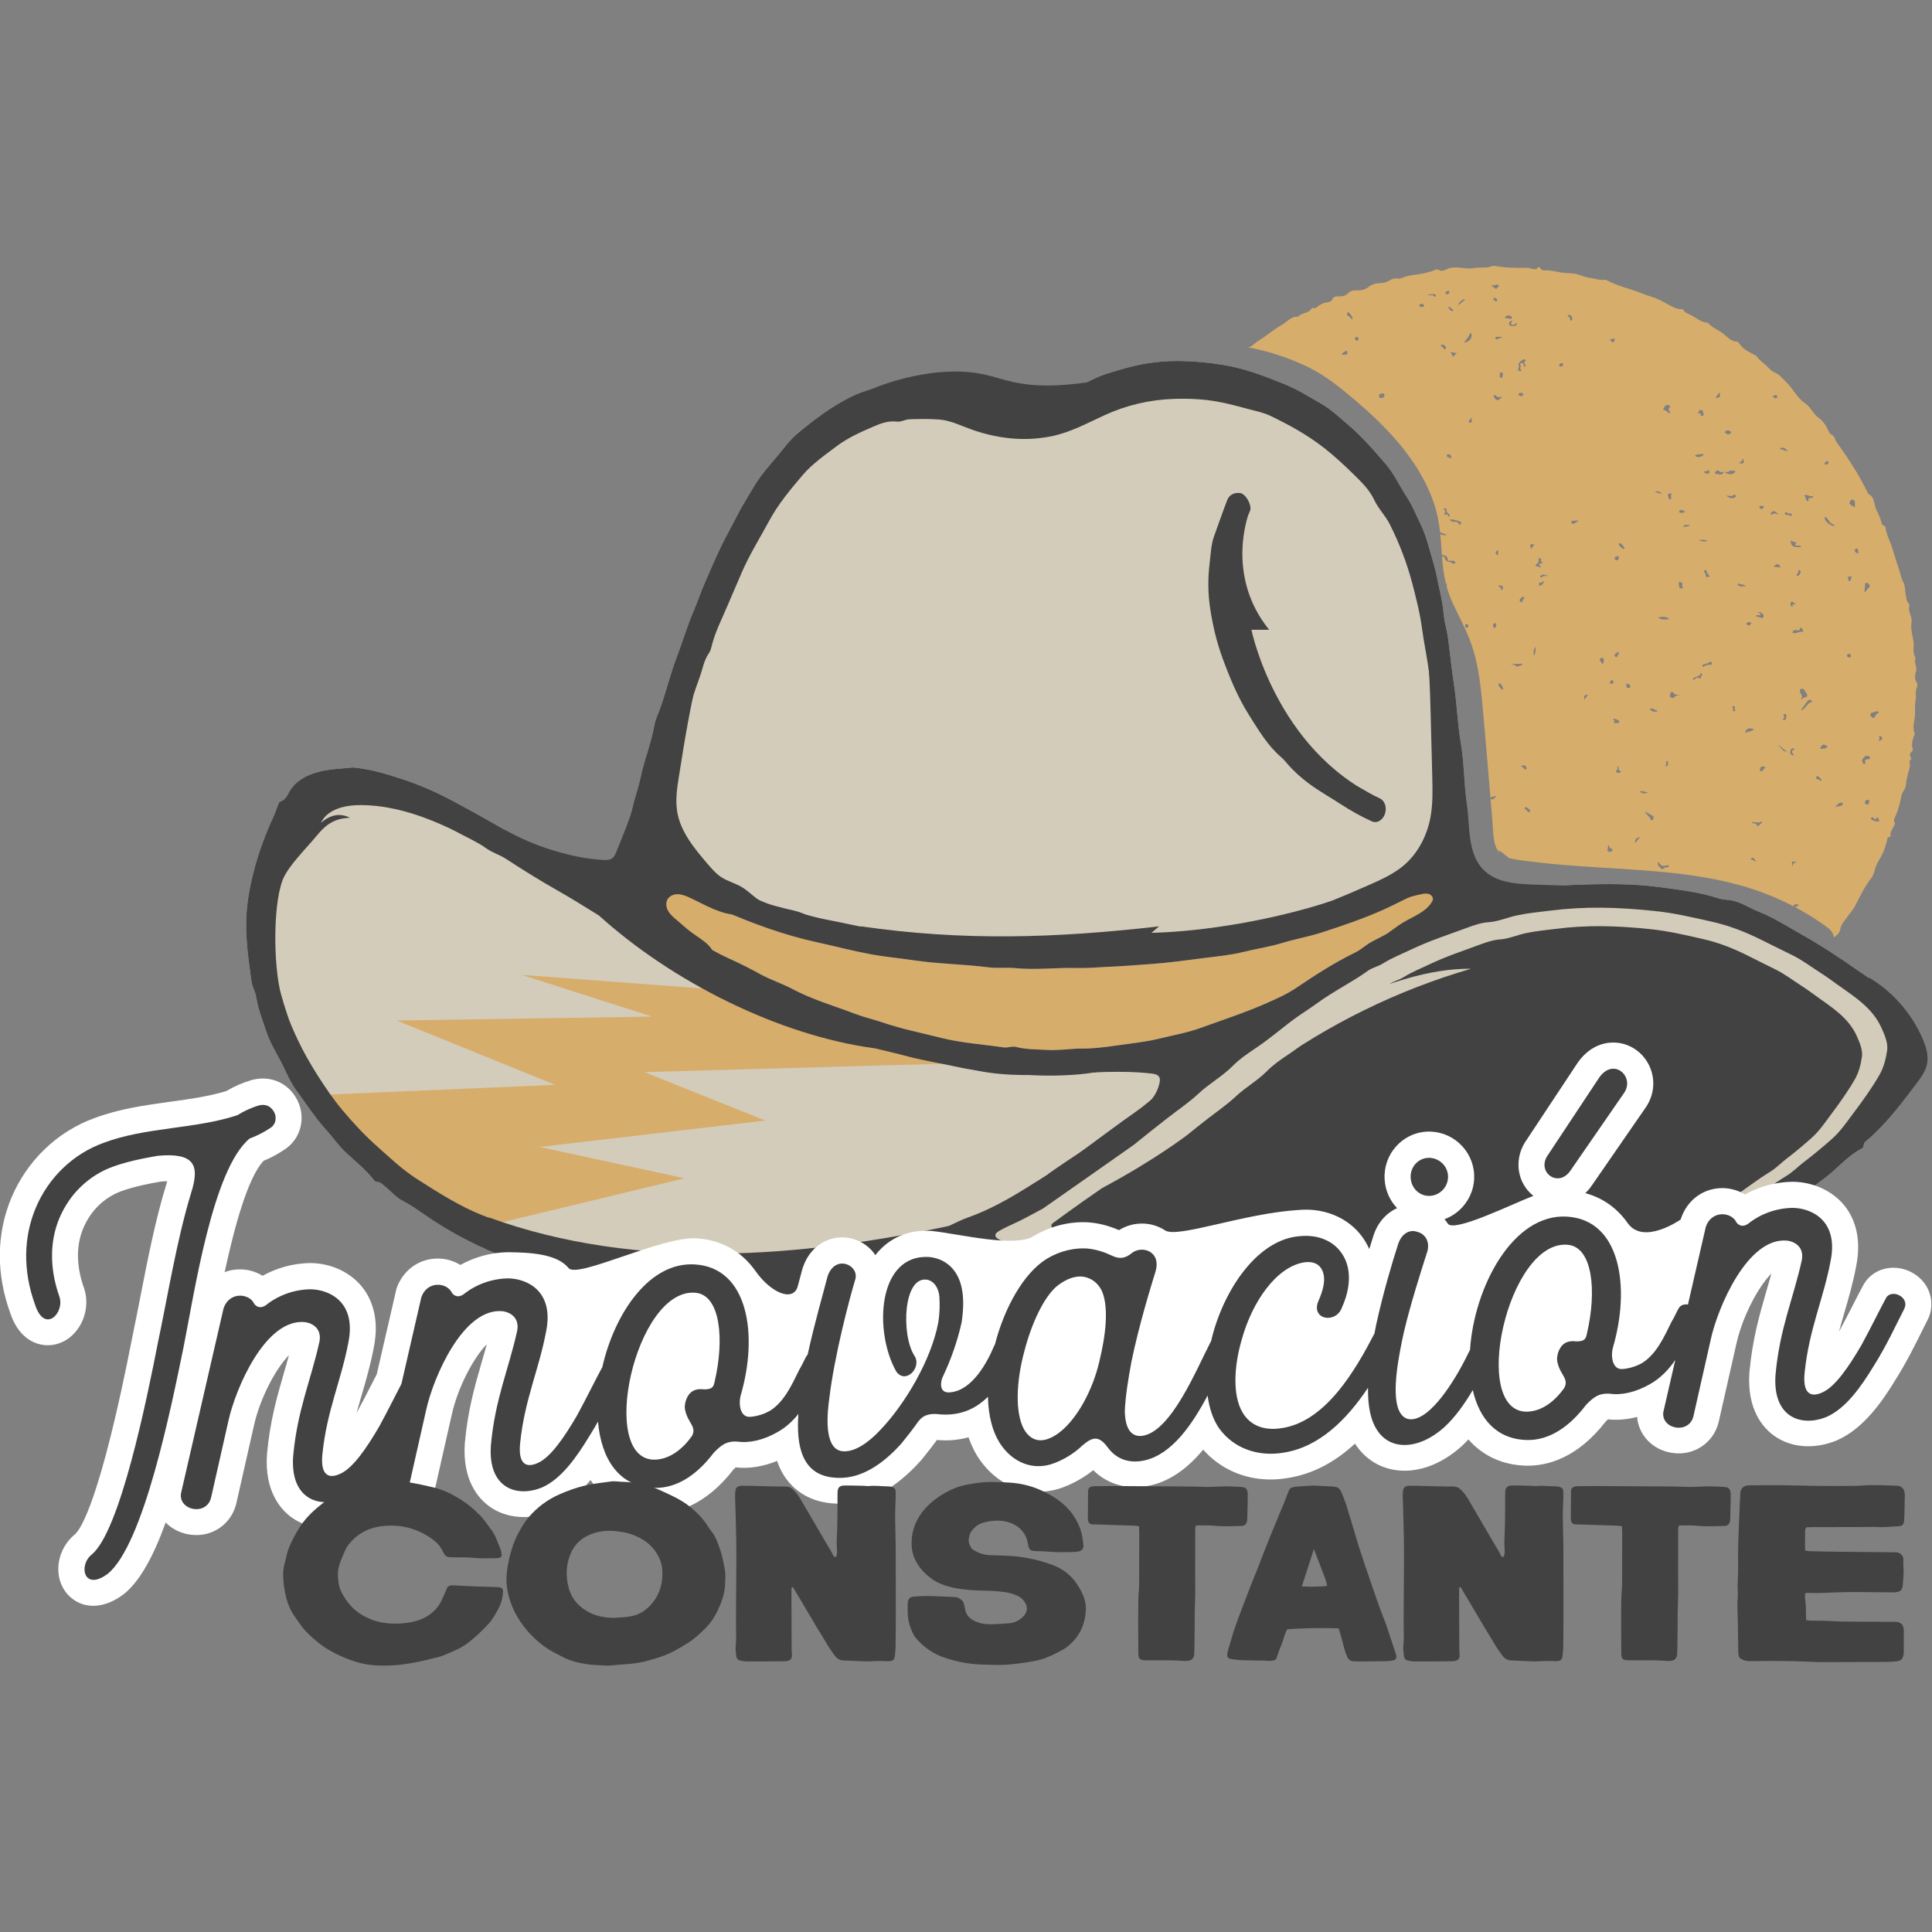
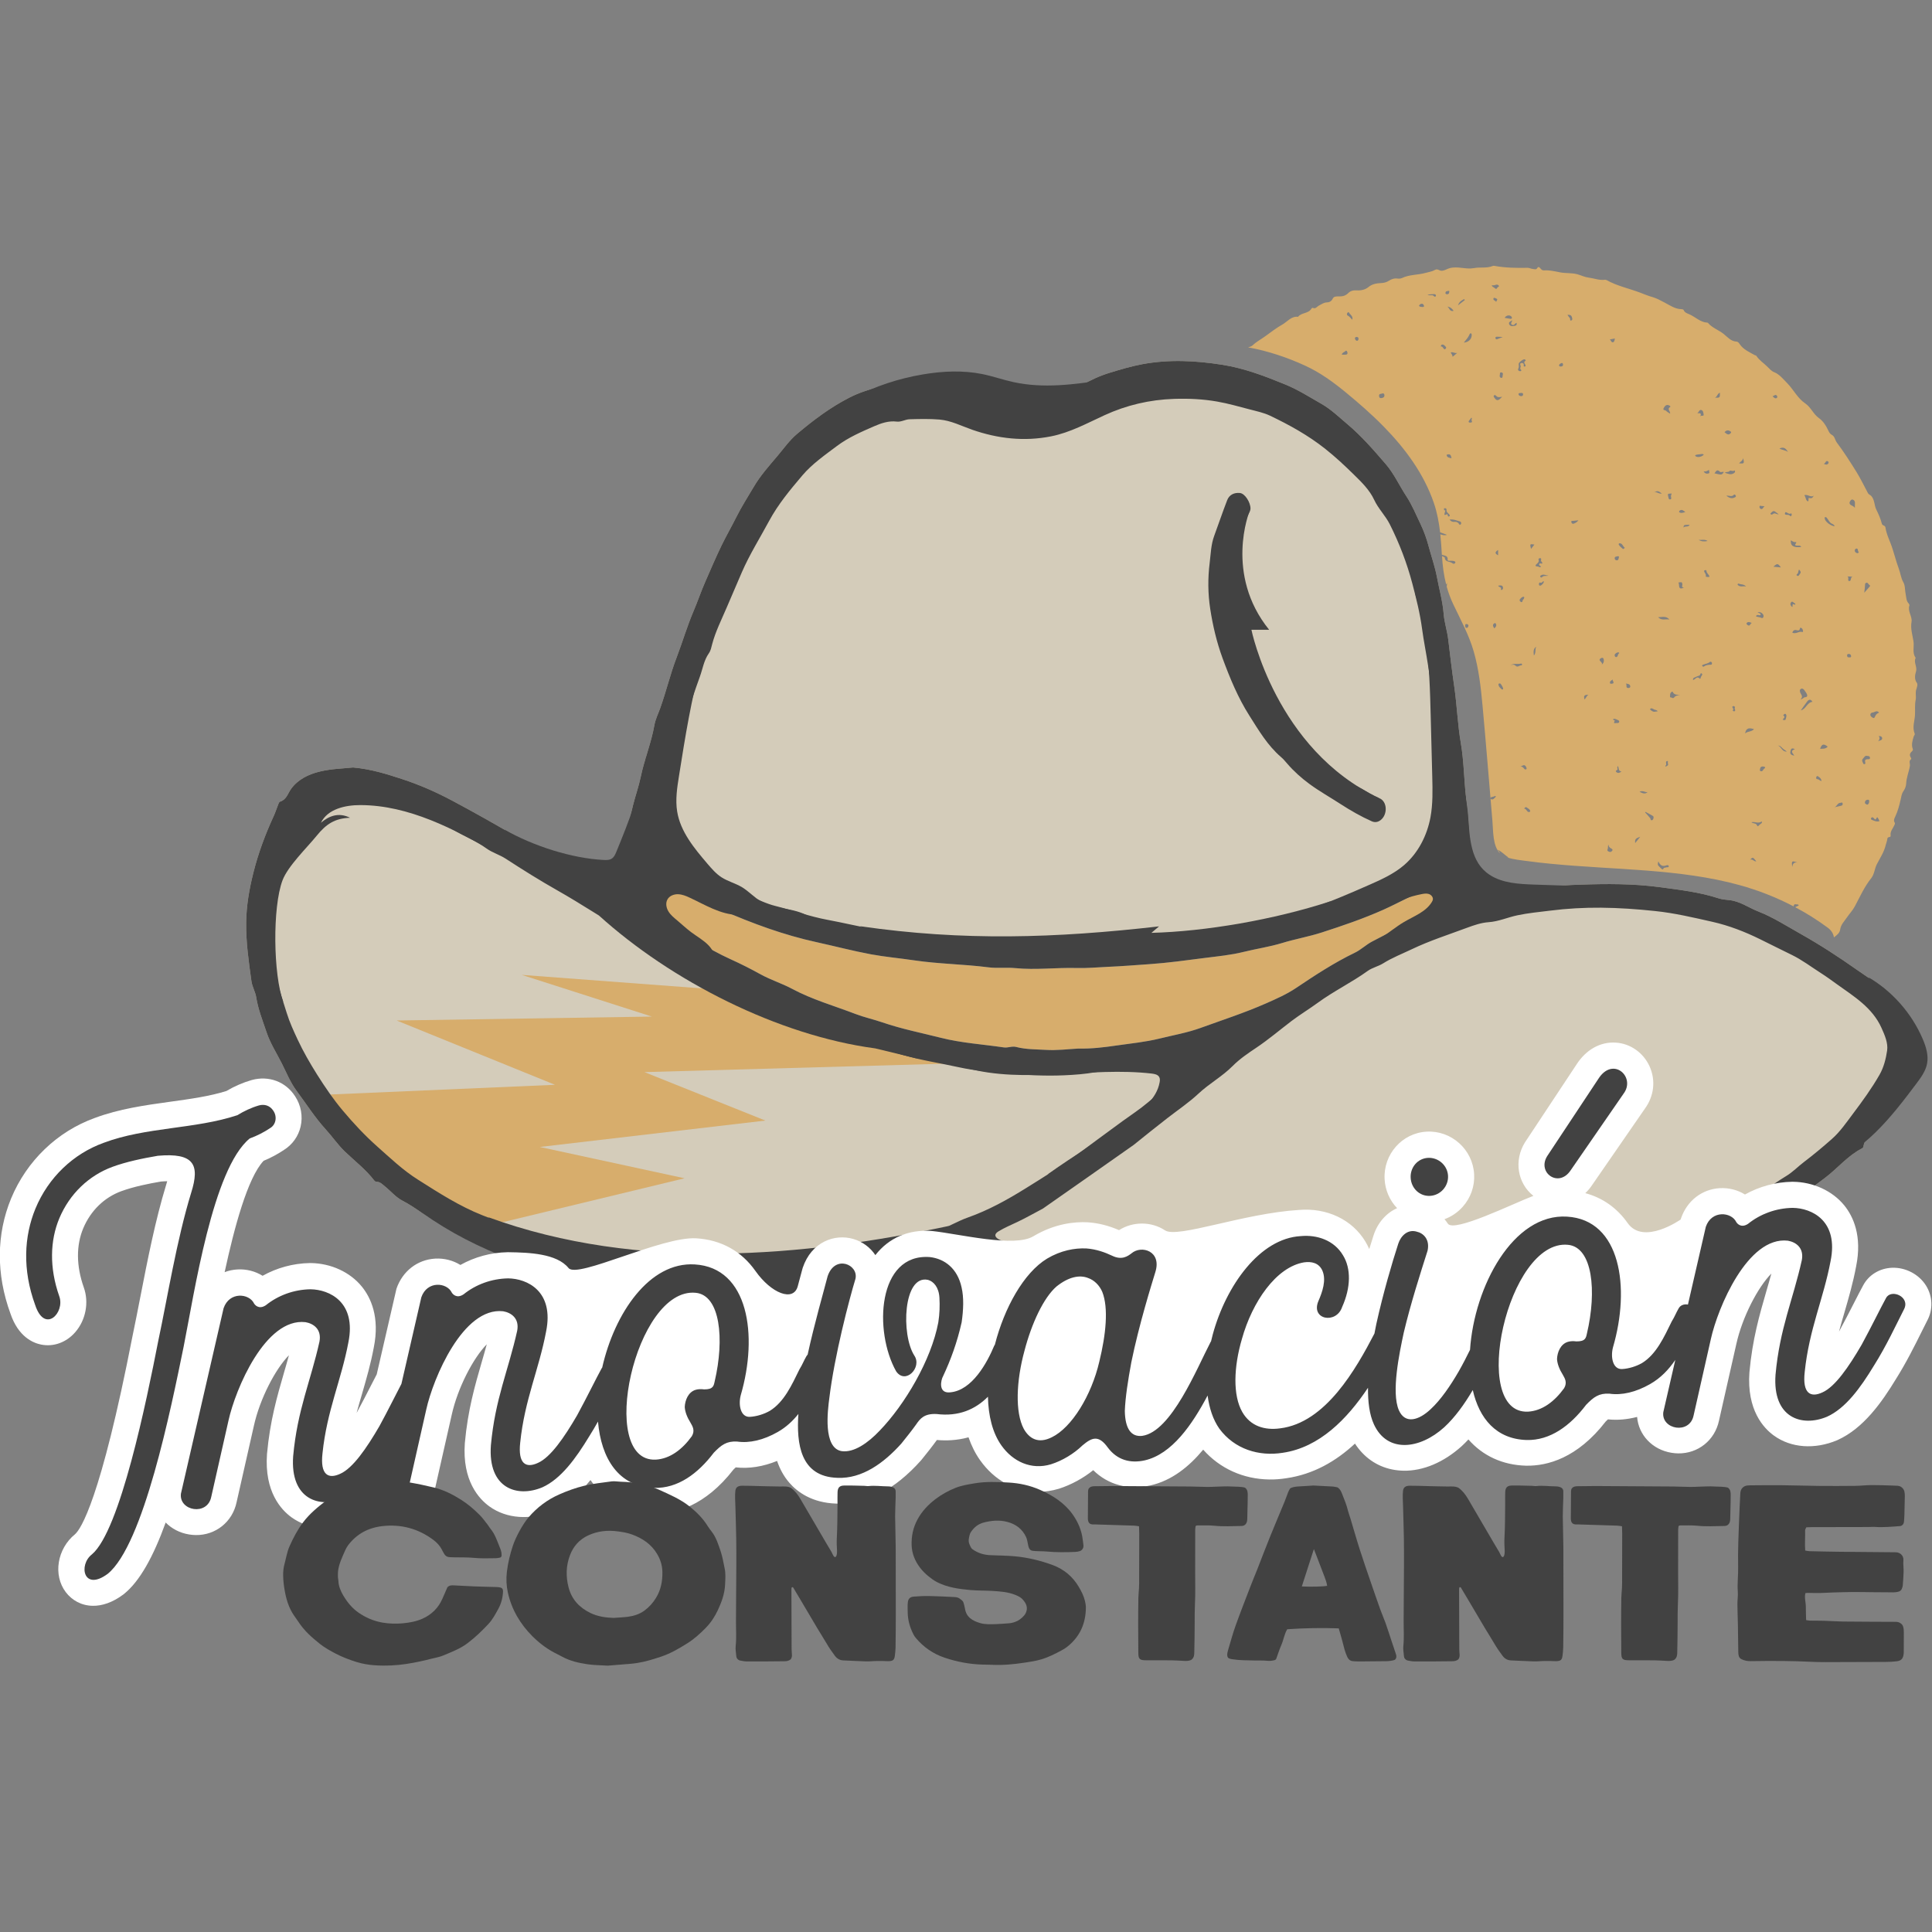
<svg xmlns="http://www.w3.org/2000/svg" xmlns:ns1="http://www.serif.com/" width="100%" height="100%" viewBox="0 0 2084 2084" version="1.1" xml:space="preserve" style="fill-rule:evenodd;clip-rule:evenodd;stroke-linejoin:round;stroke-miterlimit:2;">
  <rect x="0" y="0" width="2084" height="2084" fill="#808080" stroke="none" />
  <rect id="Atributo-1" ns1:id="Atributo 1" x="0" y="0" width="2083.33" height="2083.33" style="fill:none;" />
  <g id="Atributo-11" ns1:id="Atributo 1">
    <clipPath id="_clip1">
      <rect x="0" y="286.64" width="2083.33" height="1510.05" />
    </clipPath>
    <g clip-path="url(#_clip1)">
      <g>
        <path d="M2067.56,736.408c-2.872,-3.813 -1.775,-8.931 -0.835,-12.012c1.619,-5.379 -2.925,-9.923 -0.314,-14.78c-3.969,-5.327 -1.514,-11.699 -2.35,-17.496c-0.992,-6.893 -3.447,-13.839 -2.141,-21.412c0.992,-5.536 -4.387,-11.229 -2.298,-17.6c0.209,-0.575 -0.261,-1.567 -0.731,-2.089c-2.82,-2.82 -2.559,-6.633 -3.29,-10.08c-0.941,-4.282 -0.418,-9.244 -2.455,-12.743c-2.768,-4.752 -3.081,-9.923 -4.962,-14.78c-3.446,-9.087 -5.431,-18.696 -9.035,-27.784c-2.089,-5.327 -4.491,-10.706 -5.274,-16.294c-0.418,-3.134 -3.343,-1.932 -3.97,-4.439c-1.305,-5.223 -3.551,-10.289 -5.953,-15.146c-2.35,-4.7 -1.619,-10.393 -5.432,-14.727c-1.149,-1.254 -2.82,-1.567 -3.603,-3.082c-4.022,-7.572 -7.782,-15.354 -12.273,-22.666c-6.737,-10.915 -13.736,-21.778 -21.413,-32.066c-1.932,-2.611 -2.037,-6.372 -5.066,-7.991c-1.932,-1.044 -2.977,-2.559 -3.812,-4.387c-2.403,-5.379 -6.006,-10.863 -10.184,-13.735c-6.319,-4.439 -8.67,-11.751 -15.041,-16.033c-8.2,-5.536 -12.639,-15.093 -19.689,-22.144c-4.283,-4.282 -7.834,-9.087 -13.788,-11.49c-2.82,-1.149 -5.013,-3.655 -7.311,-5.953c-3.917,-3.917 -8.722,-6.842 -11.803,-11.647c-0.262,-0.417 -1.097,-0.47 -1.672,-0.731c-5.797,-3.29 -12.116,-5.901 -16.085,-11.594c-0.992,-1.462 -1.828,-2.924 -3.708,-3.029c-6.163,-0.313 -9.714,-5.066 -13.997,-8.408c-5.431,-4.231 -12.273,-6.424 -16.816,-11.855c-0.105,-0.105 -0.261,-0.157 -0.418,-0.157c-7.729,-0.366 -12.952,-6.111 -19.48,-8.983c-2.298,-0.992 -5.118,-1.776 -6.267,-4.648c-0.314,-0.731 -1.463,-0.888 -2.455,-0.94c-6.737,-0.105 -12.221,-4.074 -17.757,-6.946c-4.282,-2.246 -8.93,-4.857 -13.108,-6.006c-4.909,-1.306 -9.558,-3.395 -14.153,-5.066c-11.856,-4.439 -24.442,-7.05 -35.618,-13.318c-0.523,-0.261 -1.202,-0.417 -1.776,-0.365c-6.163,0.783 -11.855,-1.619 -17.757,-2.35c-4.23,-0.523 -7.781,-2.403 -11.698,-3.499c-6.163,-1.776 -12.587,-0.94 -18.854,-2.142c-5.745,-1.096 -11.542,-2.559 -17.548,-2.141c-1.723,0.105 -2.767,-0.835 -3.76,-2.141c-0.835,-1.045 -2.245,-2.35 -3.29,-0.522c-1.358,2.35 -3.134,1.253 -4.805,1.149c-1.984,-0.105 -3.656,-1.254 -5.745,-1.254c-11.959,0.209 -23.919,0.105 -35.774,-2.089c-0.575,-0.104 -1.306,-0.157 -1.828,0.105c-6.528,2.768 -13.526,0.992 -20.211,2.298c-8.618,1.671 -17.235,-2.246 -26.009,-0c-2.977,0.731 -5.379,2.663 -8.721,2.872c-2.664,0.157 -4.544,-2.559 -7.312,-0.94c-3.134,1.828 -6.894,2.298 -10.393,3.29c-8.304,2.298 -17.234,1.671 -25.225,5.484c-1.41,0.679 -3.342,0.783 -4.909,0.574c-3.499,-0.47 -6.581,0.627 -9.349,2.455c-2.559,1.671 -5.274,2.246 -8.199,2.402c-4.961,0.261 -9.609,0.888 -13.892,4.439c-3.133,2.612 -7.886,3.761 -12.116,3.447c-3.813,-0.261 -6.946,0.366 -9.453,2.873c-2.82,2.82 -5.954,3.76 -9.819,3.656c-2.506,-0.053 -5.849,-0.262 -6.998,2.402c-1.358,3.081 -4.073,4.021 -6.371,4.074c-3.499,0.104 -5.85,2.089 -8.565,3.446c-2.142,1.045 -3.447,3.917 -6.581,2.403c-0.313,-0.157 -1.201,0.418 -1.462,0.835c-3.186,5.641 -10.759,4.074 -14.414,8.827c-7.312,-0.888 -11.542,5.327 -16.869,8.303c-6.267,3.5 -12.326,8.2 -18.331,12.535c-4.544,3.342 -9.61,5.953 -13.736,9.87c-1.41,1.306 -3.186,1.724 -4.961,2.246c21.517,3.865 42.668,11.02 61.992,19.95c15.772,7.312 29.246,17.078 42.668,28.045c14.414,11.803 28.515,24.076 41.572,37.394c23.188,23.658 43.347,50.868 54.158,82.464c3.551,10.341 5.483,20.943 6.737,31.649c2.141,0.783 4.439,1.619 7.416,2.716c-3.082,1.044 -5.171,-0 -7.207,-0.575c0.783,7.312 1.253,14.676 1.671,22.039c3.029,1.202 6.632,0.679 6.267,5.38c-0.105,1.253 1.097,1.201 2.037,1.149c1.044,-0 2.141,-0.053 3.185,0.052c1.202,0.156 2.507,0.156 3.134,1.41c0.104,0.261 -0.209,0.835 -0.47,1.149c-1.149,1.201 -2.246,0.418 -3.238,-0.261c-2.611,-1.933 -7.416,-0.679 -7.834,-5.797c-0.052,-0.888 -1.932,-0.523 -2.925,-1.828c0.627,10.654 1.933,20.786 4.44,30.656c0.417,-0.313 0.731,-0.783 0.94,-1.514c-0.053,1.932 -0.105,3.185 -0.314,4.021c1.776,6.319 4.022,12.586 6.999,18.854c7.99,16.868 17.025,33.163 22.196,51.233c5.379,18.697 7.624,38.229 9.4,57.553c3.865,41.832 7.155,83.665 10.759,125.55c0.887,10.184 0.156,26.322 8.095,34.469c-0.47,-1.41 -1.411,-2.611 -2.559,-3.813c4.595,1.828 7.572,5.641 11.855,8.409c-0.575,-0.105 -1.097,-0.157 -1.671,-0.209c7.154,2.402 15.249,3.081 22.561,4.073c7.991,1.097 16.033,1.985 24.076,2.768c34.887,3.447 69.982,4.701 104.921,7.469c33.425,2.663 67.058,6.685 99.49,15.667c20.159,5.589 39.692,13.266 58.18,22.927c-0,-3.76 3.029,-1.827 4.857,-2.089c0.208,0.366 0.365,0.679 0.574,1.045c-1.253,0.627 -2.559,1.253 -3.812,1.88c12.273,6.528 24.128,13.944 35.356,22.3c3.499,2.612 5.954,6.268 6.372,10.289c2.977,-2.35 6.215,-4.439 6.789,-8.565c0.731,-5.327 4.492,-8.826 7.207,-12.9c2.768,-4.126 6.267,-7.573 8.67,-12.168c5.484,-10.289 10.236,-21.047 17.652,-30.291c3.343,-4.231 3.551,-10.184 6.058,-15.094c3.447,-6.684 7.782,-13.056 9.505,-20.524c0.575,-2.35 1.619,-4.648 1.828,-7.051c0.209,-2.454 3.917,-0.783 3.499,-3.29c-0.731,-4.544 2.559,-7.625 4.074,-11.281c0.418,-1.044 0.94,-1.723 0.209,-2.872c-1.41,-2.246 -0.157,-4.544 0.783,-6.476c2.716,-5.745 4.283,-11.803 5.693,-17.966c0.679,-3.081 1.149,-6.476 2.82,-8.93c1.828,-2.664 3.029,-5.432 3.186,-8.409c0.261,-6.684 2.977,-12.743 4.021,-19.219c0.418,-2.454 -1.671,-5.379 1.462,-7.363c0.157,-0.105 -0.156,-1.202 -0.47,-1.619c-1.671,-2.507 -1.096,-4.596 0.993,-6.476c0.835,-0.784 1.566,-1.619 1.149,-2.768c-1.828,-4.648 -0.314,-9.035 0.94,-13.37c0.313,-1.097 1.619,-2.037 1.044,-3.343c-2.715,-6.58 -0.052,-13.265 0.366,-19.689c0.313,-5.431 -0.418,-10.967 0.731,-16.503c0.836,-3.917 -0.783,-8.199 1.045,-12.482c0.104,-1.044 1.671,-4.073 0.156,-6.11Zm-615.845,-353.881c-1.305,0.104 -2.663,-0 -4.387,-0c0.523,-2.037 2.089,-2.507 3.291,-3.29c0.679,-0.418 1.253,-1.672 2.193,-0.47c0.418,0.574 0.731,1.41 0.731,2.089c0,1.149 -0.888,1.619 -1.828,1.671Zm7.051,-37.655c-2.037,-1.776 -3.029,-3.551 -4.962,-4.439c-1.253,-0.522 -1.149,-2.141 -0.209,-3.134c1.358,-1.462 1.776,0.418 2.246,0.94c1.462,1.672 3.552,3.134 2.925,6.633Zm4.909,22.77c-1.358,-0.417 -2.037,-1.462 -2.141,-2.663c-0.052,-1.097 0.94,-1.515 1.88,-1.515c1.201,0 2.089,0.627 1.984,1.933c-0.052,1.044 -0.365,2.141 -1.723,2.245Zm26.374,61.783c-1.776,0.209 -2.402,-0.731 -2.507,-2.402c-0.104,-2.716 2.194,-1.88 3.499,-2.611c1.724,-0.418 2.298,0.783 2.298,1.984c0.052,2.089 -1.514,2.82 -3.29,3.029Zm44.235,-98.288c-1.306,-0.105 -2.716,-0.053 -3.656,-1.201c0.575,-1.463 1.619,-2.142 2.82,-2.298c1.463,-0.209 2.246,1.096 2.56,2.193c0.417,1.201 -0.836,1.358 -1.724,1.306Zm14.519,-11.803c-0.418,1.096 -1.462,0.835 -2.194,-0c-1.671,-1.88 -4.073,0.156 -6.789,-1.515c3.081,-0.261 5.118,-0.627 7.207,-0.574c0.992,0.052 2.35,0.731 1.776,2.089Zm30.5,3.238c0.261,0.365 0.47,0.731 0.731,1.096c-2.141,1.672 -4.283,3.343 -7.312,5.693c1.41,-4.387 4.23,-5.327 6.581,-6.789Zm-7.416,58.075c-2.246,1.88 -3.447,2.924 -5.014,4.23c-0,-1.985 -1.358,-3.081 -2.037,-4.648c2.455,-1.097 3.969,1.201 7.051,0.418Zm-6.163,113.643c-2.402,-0.47 -4.491,-0.627 -5.223,-2.925c-0.313,-0.992 0.679,-1.149 1.463,-1.253c2.872,-0.47 3.185,1.619 3.76,4.178Zm2.246,-159.027c-4.492,1.305 -4.387,-3.343 -6.79,-4.544c2.977,0.365 5.066,1.932 6.79,4.544Zm-5.745,-21.465c1.305,-0.47 1.097,0.365 1.044,1.097c-0.104,1.566 -0.731,2.611 -2.507,2.506c-1.096,-0.052 -1.566,-0.731 -1.618,-1.044c0.104,-2.82 1.932,-2.141 3.081,-2.559Zm-8.043,59.955c0.105,-1.462 0.731,-2.141 1.724,-2.089c1.984,0.104 3.029,1.723 4.073,3.133c0.157,0.261 -0.94,2.037 -1.41,1.985c-2.037,-0.157 -1.932,-3.343 -4.387,-3.029Zm7.468,182.163c-0.052,-0.627 -0.574,-1.515 -0.992,-1.254c-6.058,3.552 0.888,-6.058 -2.872,-3.969c0.574,-0.104 -1.254,-2.402 0.574,-2.506c1.306,-0.105 2.141,0.574 1.985,1.88c-0.314,2.402 1.723,3.29 2.872,4.752c0.47,0.575 1.045,1.41 0.261,1.985c-0.888,0.679 -1.671,0.47 -1.828,-0.888Zm13.997,9.662c-1.254,1.253 -1.671,-0.261 -2.298,-1.045c-1.254,-1.567 -3.029,-1.828 -4.909,-1.619c-1.933,0.209 -3.447,-0.783 -4.857,-2.402c4.021,-0.836 7.677,1.044 11.385,1.984c0.94,0.261 1.776,1.985 0.679,3.082Zm9.453,-204.777c0.313,-0.731 0.731,-1.515 1.619,-1.254c0.365,0.105 0.731,0.941 0.783,1.463c0.104,4.648 -3.081,7.99 -8.565,8.565c2.507,-3.029 4.805,-5.588 6.163,-8.774Zm-2.977,316.487c-1.671,0.105 -1.567,-1.462 -1.724,-2.559c-0.156,-1.044 0.47,-1.671 1.567,-1.619c1.097,0.209 2.141,0.575 1.985,1.933c-0.157,1.044 -0.679,2.193 -1.828,2.245Zm4.335,-221.489c-0.732,0.053 -1.776,0.053 -2.09,-0.365c-0.626,-0.888 0.209,-1.671 0.784,-2.35c0.627,-0.836 1.306,-1.672 1.984,-2.559c1.358,0.94 -0.313,2.036 0.262,3.029c0.522,0.887 0.887,2.141 -0.94,2.245Zm51.181,-57.918c0.992,-1.776 0.626,-3.499 0.522,-5.327c-0.105,-1.619 5.014,-5.431 6.424,-4.961c0.783,0.261 1.566,1.201 0.835,1.671c-2.402,1.514 -0.679,2.82 -0.104,4.23c0.313,0.731 0.627,1.567 -0.418,1.828c-0.783,0.209 -1.515,0 -1.306,-1.149c0.366,-1.828 -0.731,-2.82 -2.245,-2.611c-2.507,0.313 -1.306,2.141 -1.045,3.551c0.209,1.045 -0.94,1.985 -0.209,3.081c0.418,0.627 1.724,1.306 0.261,2.089c-0.417,0.262 -1.201,0.053 -1.723,-0.156c-0.888,-0.418 -1.515,-1.306 -0.992,-2.246Zm2.559,247.706c0.992,-1.044 2.089,-2.141 3.812,-1.775c0.522,1.671 -0.731,2.507 -1.41,3.551c-0.522,0.783 -0.104,2.35 -1.723,2.089c-0.523,-0.104 -0.993,-0.679 -1.358,-1.097c-0.888,-1.149 -0.052,-2.036 0.679,-2.768Zm-2.246,-220.287c0.104,-1.567 1.462,-1.306 2.402,-1.411c1.202,-0.156 2.612,-0.156 2.559,1.672c-0.052,1.305 -0.94,1.775 -2.193,1.723c-1.358,-0.104 -2.402,-0.522 -2.768,-1.984Zm-26.478,1.305c0.783,-0.888 1.775,-0.313 2.35,0.366c1.619,1.932 3.656,1.567 6.476,0.94c-4.074,4.7 -5.902,4.805 -8.356,1.097c-0.47,-0.732 -1.254,-1.567 -0.47,-2.403Zm-0.418,-104.921c0.47,-1.045 2.089,-0 2.872,0.313c2.559,1.045 -0.156,2.455 -0.052,3.865c-0.47,-1.88 -3.917,-1.724 -2.82,-4.178Zm8.356,85.911c-1.358,-0.052 -2.141,-1.567 -1.619,-3.081c0.365,-1.097 -0.47,-3.134 1.828,-2.82c1.514,0.208 1.775,1.41 1.358,2.82c-0.47,0.992 0.365,3.133 -1.567,3.081Zm-4.23,-41.78c-1.097,0.47 -1.724,0.208 -2.037,-0.888c-0.366,-1.254 0.47,-1.724 1.41,-1.724c1.776,0 3.603,0.157 6.424,0.314c-2.455,0.992 -4.126,1.566 -5.797,2.298Zm-2.455,-58.389c1.671,-0.731 3.238,-0.574 4.074,0.784c0.679,1.096 -1.306,1.201 -1.724,2.141c-1.201,2.455 -2.298,0.627 -3.447,-0.157c-0.835,-0.574 -1.984,-0.835 -2.611,-2.402c1.41,-0.105 2.716,0.104 3.708,-0.366Zm0.366,552.443c-1.254,1.358 -2.873,3.134 -4.544,2.246c-1.567,-0.836 -0.731,-2.246 1.097,-2.559c0.731,-0.157 1.462,-0.261 2.141,-0.522c0.522,-0.209 0.94,-0.836 1.671,-0.209c-0.104,0.313 -0.104,0.783 -0.365,1.044Zm-1.254,-182.058c-1.097,-1.933 -2.298,-3.447 -0.47,-5.119c0.575,-0.522 1.567,-0.887 1.985,-0.156c1.305,1.984 0.418,3.603 -1.515,5.275Zm4.126,-78.809c-3.604,-1.985 -3.656,-3.447 0,-5.745l0,5.745Zm4.7,33.32c0.523,0.627 0.993,2.246 0.157,3.342c-0.313,0.418 -0.94,0.575 -1.41,0.888c-0.157,-0.365 -0.522,-0.731 -0.418,-0.992c0.94,-2.716 -2.298,-1.776 -2.925,-3.812c1.672,-0.262 3.5,-0.679 4.596,0.574Zm0.679,110.98c-0.209,0.313 -0.94,0.626 -1.096,0.522c-1.776,-1.515 -3.761,-3.029 -3.917,-5.588c-0.053,-0.888 0.887,-1.045 1.671,-1.045c1.097,0.105 3.917,5.223 3.342,6.111Zm1.724,-400.415c1.253,-2.715 5.222,-3.551 7.102,-1.566c0.366,0.418 0.732,1.044 0.732,1.514c-0.053,0.94 -0.941,1.149 -1.672,1.045c-2.089,-0.261 -4.073,-0.627 -6.162,-0.993Zm4.752,6.529c-0.731,-2.194 1.515,-2.507 3.395,-4.022c-0.261,2.142 -2.298,3.395 -0.522,4.701c2.35,1.723 3.29,-1.097 5.066,-1.933c1.096,2.925 -1.358,3.238 -2.664,3.447c-1.985,0.418 -4.439,0.314 -5.275,-2.193Zm7.155,368.817c-1.776,-1.723 -3.656,-1.462 -5.692,-0.522c3.655,-2.716 7.886,-0.94 11.75,-1.985c0.209,-0.052 0.784,0.575 0.836,0.94c0.052,0.314 -0.418,1.045 -0.575,1.045c-2.141,-0.47 -4.073,2.663 -6.319,0.522Zm4.648,108.786c2.246,-0.522 4.753,-3.656 6.633,0.418c0.313,0.627 0.627,1.671 0.313,2.089c-0.679,0.836 -1.828,0.47 -2.35,-0.209c-1.201,-1.514 -2.35,-2.872 -4.596,-2.298Zm8.826,48.779c-1.775,-0.888 -2.036,-3.342 -4.439,-3.604c0.888,-1.201 1.88,-1.984 2.611,-1.357c1.463,1.149 3.604,1.88 3.97,3.969c0.156,0.888 -1.306,1.41 -2.142,0.992Zm6.685,-288.39c-1.358,1.723 -2.454,3.134 -3.656,4.7c-1.357,-5.483 -1.357,-5.483 3.656,-4.7Zm-0.574,119.701c-0.366,-3.499 -1.045,-6.998 2.507,-9.609c-1.515,3.029 0.052,6.841 -2.507,9.609Zm3.394,-99.124c1.097,-0.992 2.298,-2.089 1.724,-3.865c-0.47,-1.462 0.313,-1.984 1.567,-2.037c1.462,-0.052 1.253,1.202 1.044,1.933c-0.418,1.619 1.41,2.245 1.462,3.603c-0.992,1.045 -2.924,-0.94 -3.499,1.045c-0.47,1.567 1.88,1.41 1.828,2.768c-1.253,1.044 -2.245,-0.314 -3.342,-0.366c-3.499,-0.209 -2.611,-1.41 -0.784,-3.081Zm5.014,22.927c-0.574,0.627 -1.567,1.044 -2.455,0.627c-0.365,-0.157 -0.522,-1.045 -0.522,-1.515c0.052,-0.888 0.47,-2.089 1.619,-1.567c1.776,0.836 1.933,-1.514 3.708,-1.462c0,2.089 -1.41,2.925 -2.35,3.917Zm0.418,-8.304c-0.522,0.575 -1.515,0.47 -1.88,-0.418c-0.47,-1.149 0.313,-1.305 1.253,-1.828c2.768,-1.462 5.014,0.679 7.573,0.418c-2.298,1.045 -5.014,-0.47 -6.946,1.828Zm20.472,-227.286c-0.887,0 -1.88,0.104 -2.193,-1.149c0.209,-1.41 1.41,-1.932 2.454,-2.455c1.149,-0.574 1.724,0.314 1.881,1.306c0.156,1.462 -0.627,2.298 -2.142,2.298Zm9.505,-52.173c-0.887,-0.993 -1.619,-2.089 -2.611,-3.499c2.403,-0.262 4.022,0.208 4.648,1.984c0.47,1.358 1.254,3.395 -0.47,4.021c-1.932,0.679 -0.835,-1.723 -1.567,-2.506Zm4.649,221.541c-1.672,0.783 -2.716,-0 -3.03,-1.515c-0.417,-1.828 1.202,-1.253 2.089,-1.358c1.619,-0.208 3.238,-0.365 5.536,-0.574c-1.619,2.089 -3.133,2.768 -4.595,3.447Zm11.124,189.788c-0.993,-4.126 -0.314,-5.014 4.282,-5.066c-2.037,1.149 -2.507,3.604 -4.282,5.066Zm18.383,-37.446c2.716,-2.663 -5.431,-4.544 -0.366,-7.207c0.888,-0.47 2.037,-0.366 2.403,0.47c0.94,2.507 0.627,4.909 -2.037,6.737Zm127.692,-293.404c0.104,5.484 0.104,5.484 -5.327,5.327c2.559,-0.992 2.559,-4.491 5.327,-5.327Zm-17.078,192.139c-0,-0.209 0.574,-0.679 0.94,-0.679c0.627,-0.053 1.671,-0.523 1.671,0.731c0,2.663 2.977,3.812 3.238,6.423c-1.514,0.314 -4.178,0.053 -4.021,-0.522c0.731,-2.611 -1.671,-3.864 -1.828,-5.953Zm-5.902,-33.529c3.03,0.626 6.372,-0.993 9.767,1.305c-3.865,0.836 -6.946,0.523 -9.767,-1.305Zm11.333,-75.466c-0.47,1.462 1.306,3.446 -0.574,3.917c-1.776,0.47 -3.917,0.365 -5.327,-2.298c2.454,0.574 4.073,-0.47 5.901,-1.619Zm-8.617,-64.551c2.298,0.47 2.35,2.977 2.716,4.752c0.522,2.664 -2.716,0.418 -3.708,2.298c1.41,-2.924 0.783,-4.126 -3.081,-3.342c1.88,-1.724 2.141,-4.074 4.073,-3.708Zm-4.126,48.099c1.358,-0.208 2.716,-0.313 4.022,-0.47c0.888,-0.104 1.723,-0.574 3.029,0.627c-0.522,0.418 -0.888,0.679 -1.201,0.94c-2.246,1.619 -5.327,2.037 -7.26,0.94c-2.141,-1.201 0.105,-1.88 1.41,-2.037Zm-18.801,60.321c2.246,-1.41 3.76,0 5.902,1.724c-2.612,0.731 -4.596,1.462 -6.476,0.208c-0.627,-0.417 -0.053,-1.566 0.574,-1.932Zm-17.339,-110.614c1.306,-2.298 2.873,-4.178 6.006,-2.611c0.836,0.418 1.515,1.253 0.94,1.567c-3.969,2.298 0.575,4.7 -0.156,7.207c-1.567,-1.045 -3.186,-1.828 -4.335,-3.081c-0.888,-0.941 -4.074,-0.262 -2.455,-3.082Zm-2.141,92.335c-3.499,0.679 -5.797,-2.559 -8.826,-1.305c4.752,-1.776 4.752,-1.776 8.826,1.305Zm-47.891,67.685c1.097,-0.262 2.089,0.104 1.619,1.253c-0.418,1.149 -0.261,3.029 -2.089,3.081c-1.253,0.053 -2.402,-0.626 -2.455,-2.141c-0.052,-2.037 1.724,-1.723 2.925,-2.193Zm1.88,104.608c-1.723,0.992 -1.044,3.864 -3.186,4.178c-0.887,0.104 -1.775,-0.993 -1.671,-2.612c0.784,-1.358 2.037,-2.402 3.917,-2.559c0.418,0 1.462,0.679 0.94,0.993Zm-4.596,-339.519c-0.418,1.723 -0.313,3.603 -1.932,4.021c-1.88,0.522 -2.089,-1.671 -3.447,-3.029c2.089,-0.418 3.604,-0.679 5.379,-0.992Zm-3.394,372.368c-0.836,0.053 -1.724,0.157 -1.881,-0.626c-0.522,-2.507 2.142,-2.82 3.238,-4.439c-1.775,1.305 3.134,4.804 -1.357,5.065Zm0.574,180.075c-0.679,1.044 -1.88,1.775 -3.133,1.253c-1.045,-0.366 -2.664,-0.992 -1.985,-2.455c0.836,-1.775 0.157,-3.551 0.888,-5.483c0.261,2.036 1.149,3.394 2.977,4.282c0.94,0.418 2.036,1.149 1.253,2.403Zm2.559,-139.913c0.731,-1.253 -2.298,-0.313 -1.462,-2.089c1.358,-0.574 2.716,0.104 3.865,0.627c1.096,0.522 3.029,0.992 2.454,2.715c-0.522,1.515 -2.454,0.836 -3.656,1.045c-2.402,0.418 -2.089,-0.679 -1.201,-2.298Zm1.985,55.255c-2.037,-1.776 0.992,-1.88 1.149,-3.082c0.104,-0.992 -0.993,-2.036 0.626,-3.551c0.836,2.507 0.053,5.432 3.604,5.902c-2.037,1.566 -3.708,2.141 -5.379,0.731Zm7.102,-240.656c-1.723,-1.515 -3.708,-2.872 -4.752,-5.014c-0.052,-1.044 0.731,-1.305 1.462,-1.201c2.768,0.313 3.134,3.447 5.118,4.753c0.261,0.209 -1.671,1.619 -1.828,1.462Zm5.693,149.888c-3.499,-0.105 -0.94,-3.238 -2.716,-4.805c2.664,0.313 4.544,0.679 4.805,2.977c0.157,1.201 -0.783,1.828 -2.089,1.828Zm7.416,167.226c-1.044,-5.327 2.716,-5.588 5.432,-6.789c-1.619,2.037 -3.238,4.073 -5.432,6.789Zm4.648,-55.255c3.604,-1.984 6.006,0.888 8.722,0.261c-2.664,2.612 -5.327,1.358 -8.722,-0.261Zm14.832,29.142c-0.261,0.731 -0.679,1.41 -1.567,1.515c-1.723,0.209 -1.096,-1.41 -1.671,-2.141c-1.723,-2.194 -3.656,-4.178 -5.536,-6.268c0.157,-0.208 0.261,-0.417 0.418,-0.626c2.559,1.41 5.17,2.768 7.677,4.23c1.41,0.783 1.149,2.089 0.679,3.29Zm1.724,-115.575c-2.037,0.365 -3.395,-0.94 -4.857,-1.985c-0.209,-0.156 -0.261,-1.149 -0.105,-1.253c1.776,-1.045 3.029,0.366 4.492,0.992c1.096,0.47 2.454,0.209 3.603,1.828c-1.358,0.209 -2.246,0.261 -3.133,0.418Zm12.638,167.853c-0.888,0.105 -1.723,0.47 -2.559,0.575c-1.044,0.104 -0.835,3.133 -3.238,0.783c-3.864,-3.865 -4.23,-3.499 -3.081,-7.834c1.932,4.544 4.596,5.902 8.565,4.387c0.731,-0.261 2.455,-0.627 2.611,0.836c0.209,1.619 -1.305,1.096 -2.298,1.253Zm0.731,-114.635c1.411,-0.157 0.262,1.776 0.679,2.454c0.888,2.298 -0.783,2.768 -2.089,3.395c-0.417,0.209 -0.992,-0.627 -0.679,-0.783c2.455,-1.045 -0.94,-4.701 2.089,-5.066Zm-9.87,-155.163c4.596,0.053 8.565,-1.671 12.168,2.507c-4.387,-0.731 -8.46,1.463 -12.168,-2.507Zm10.706,-131.138c-0.888,-2.977 2.194,-1.776 3.865,-2.35c-0.157,0.679 -0.261,1.462 -0.575,2.089c-0.731,1.462 1.567,4.23 -1.305,4.387c-1.619,0.052 -1.515,-2.716 -1.985,-4.126Zm6.737,217.572c-1.567,2.089 -3.081,-0.522 -4.596,0.052c0.105,-1.932 -0.365,-4.073 1.306,-5.536c1.776,-1.619 1.671,0.261 2.559,1.149c1.41,1.462 3.76,1.828 6.946,1.567c-2.872,0.783 -4.961,0.992 -6.215,2.768Zm4.805,-122.939c-0.627,-1.724 1.149,-0.888 1.776,-1.097c1.827,-0.574 1.827,0.783 2.141,2.037c0.313,1.253 -1.671,3.447 1.775,3.656c-6.528,3.029 -4.856,-2.194 -5.692,-4.596Zm5.118,-60.164c0.313,-2.977 0.313,-2.977 6.685,-2.977c-1.515,2.977 -5.014,0.888 -6.685,2.977Zm18.54,162.63c0,0.053 -0.94,0.523 -0.992,0.418c-2.977,-3.499 -4.596,0.836 -7.207,1.41c-0.314,-2.141 0.888,-2.454 2.036,-2.924c1.567,-0.627 3.03,-1.515 4.649,-1.828c1.462,-0.314 0.992,-3.969 2.924,-1.985c1.254,1.254 -1.828,2.925 -1.41,4.909Zm10.968,-14.675c-2.768,0 -5.38,0.313 -7.678,2.037c-0.261,0.209 -1.201,-0.105 -1.514,-0.47c-0.47,-0.522 -0.105,-1.201 0.522,-1.463c2.716,-1.201 5.902,-1.305 7.938,-3.394c1.149,0.104 1.724,0.418 1.933,1.305c0.104,0.993 -0.053,1.985 -1.201,1.985Zm3.916,-206.448c1.672,-2.037 2.612,-5.014 5.797,-1.776c1.254,1.254 2.925,-0.47 4.283,0.418c-2.193,3.186 -2.193,3.186 -10.08,1.358Zm17.548,-45.071c0.888,0.627 0.261,1.41 -0.261,1.933c-2.559,2.559 -4.282,0.313 -6.424,-1.202c2.298,-2.767 4.492,-2.297 6.685,-0.731Zm-1.044,42.355c0.626,-0.888 3.499,1.045 5.275,-0.47c1.148,1.672 -0.157,2.664 -1.254,3.291c-3.029,1.723 -5.849,0.417 -9.401,-0.784c2.246,-1.41 4.022,-0.157 5.38,-2.037Zm4.909,259.457c-1.149,-0.052 -2.194,-0.679 -1.41,-1.566c1.358,-1.515 -2.507,-3.134 0.209,-4.074c0.992,-0.366 2.298,0.627 1.723,1.828c-0.679,1.253 1.619,2.925 -0.522,3.812Zm0.366,-230.733c-3.03,1.515 -5.641,0.784 -9.036,-1.932c3.552,-0.157 6.111,1.515 8.2,-0.992c0.522,-0.627 1.671,-0 2.089,1.044c0.418,1.254 -0.418,1.463 -1.253,1.88Zm27.888,8.983c1.515,0.522 2.872,0.105 4.387,0.627c-1.619,0.679 -1.776,3.604 -4.074,2.768c-1.88,-0.731 -1.775,-3.917 -0.313,-3.395Zm0.209,117.508c-0.209,-1.88 -2.246,-1.567 -3.395,-2.768c1.671,-0.052 3.082,-0.104 4.231,0.731c1.566,1.097 2.82,2.716 2.036,4.596c-0.835,2.037 -2.506,0.574 -3.864,0.209c-1.306,-0.313 -2.612,-0.522 -3.97,-0.783c0.471,-3.604 3.813,-0 4.962,-1.985Zm-15.041,8.878c1.619,-1.828 3.551,-0.626 5.484,0c-1.828,0.366 -1.828,4.335 -4.596,2.246c-0.679,-0.47 -1.619,-1.358 -0.888,-2.246Zm-3.813,-177.776c1.202,6.006 1.202,6.006 -4.543,5.641c1.619,-1.985 3.865,-2.664 4.543,-5.641Zm-5.118,137.406c-0.47,-0.366 -1.096,-0.627 -0.94,-1.306c0.105,-0.313 0.679,-0.888 0.836,-0.835c2.716,1.201 6.163,0.522 8.304,3.238c-2.716,-0.888 -5.693,0.783 -8.2,-1.097Zm16.765,154.901c-2.768,3.134 -6.581,2.037 -9.662,4.648c1.253,-6.685 5.014,-5.901 9.662,-4.648Zm-4.23,140.8c2.924,-2.924 2.924,-2.924 6.684,1.776c-2.559,0.522 -3.708,-2.663 -6.684,-1.776Zm9.609,-37.08c-0.992,0.993 -1.358,1.828 -2.35,-0.261c-0.992,-2.246 -4.074,-1.41 -5.902,-3.029c3.813,-1.044 7.364,2.037 11.281,-0.992c0,0.574 0,1.201 0.052,1.775c-1.044,0.836 -2.193,1.567 -3.081,2.507Zm5.014,-60.477c-0.836,1.253 -1.567,2.872 -3.447,1.985c-1.045,-0.47 -0.522,-1.567 -0.418,-2.403c0.261,-2.141 1.723,-2.716 3.551,-2.507c0.679,0.053 1.358,0.47 1.933,0.679c0.052,1.358 -1.149,1.515 -1.619,2.246Zm69.251,-332.155c0.679,0.365 1.149,1.619 0.47,2.402c-1.358,1.619 -3.134,1.358 -5.014,0.157c2.194,0.209 1.933,-3.917 4.544,-2.559Zm-34.26,87.06c1.097,1.358 -3.395,3.551 0.835,3.969c1.724,0.157 3.656,-0.731 4.701,1.41c-8.252,0.94 -11.855,-1.149 -11.176,-7.259c2.036,1.462 3.708,2.402 5.64,1.88Zm4.282,34.208c-0.783,0.992 -1.514,2.977 -2.924,2.246c-2.246,-1.149 0.47,-1.933 0.679,-3.03c0.209,-1.149 0.626,-2.245 1.044,-3.812c1.463,1.567 2.559,2.872 1.201,4.596Zm-8.46,35.931c-1.828,-1.41 -2.664,-3.342 -1.201,-5.118c1.41,-1.723 2.559,0.627 3.864,1.097c0.366,0.104 0.784,0.679 0.731,0.992c-0.052,0.627 -0.626,0.522 -1.044,0.366c-3.342,-1.463 -1.253,1.984 -2.35,2.663Zm-4.492,-167.174c-2.559,-2.037 -6.006,-1.933 -9.296,-3.813c5.066,-2.35 7.312,0.523 9.296,3.813Zm-4.857,284.316c-0.887,-0.731 0.47,-1.149 0.94,-1.619c0.471,-0.47 1.097,-0.47 1.567,0.157c1.201,1.619 0.209,3.238 -0.052,4.805c-0.418,2.245 -1.828,1.41 -3.29,1.096c0.209,-1.514 3.342,-2.402 0.835,-4.439Zm-7.154,-345.055c0.522,0.627 0.574,1.985 -0.209,2.455c-1.933,1.097 -2.821,-0.627 -4.544,-1.776c1.985,-0.835 3.186,-2.507 4.753,-0.679Zm-6.685,127.796c-0.784,-0.731 0.209,-1.305 0.679,-1.775c1.096,-1.097 2.245,-2.194 3.916,-1.097c1.202,0.783 2.351,1.724 3.97,2.925c-2.351,0.365 -3.656,-1.619 -5.38,-0.731c-1.044,0.47 -1.984,1.775 -3.185,0.678Zm10.967,57.396c-2.716,-0.261 -5.379,-0.522 -8.095,-0.783c4.23,-3.76 4.805,-3.708 8.095,0.783Zm-5.379,192.348c2.454,-0.627 4.543,-0.105 5.954,1.566c1.41,1.672 3.133,2.768 5.901,4.701c-6.424,0.626 -6.267,-8.095 -11.855,-6.267Zm9.766,-250.945c0.836,-3.029 3.812,2.089 6.267,0.418c0.627,-0.47 1.149,0.679 0.992,1.515c-0.156,0.783 -0.365,1.514 -1.41,1.358c-0.156,-0.053 -0.313,-0.105 -0.365,-0.209c-1.254,-2.351 -6.372,0.104 -5.484,-3.082Zm5.901,256.95c0.523,-1.984 0.836,-4.439 4.805,-2.245c-5.849,2.037 -1.828,4.387 -0.731,6.998c-2.82,-0.679 -4.909,-1.462 -4.074,-4.753Zm1.985,124.872c-0.94,-6.737 -0.627,-7.05 5.588,-4.857c-3.865,-0.627 -5.222,1.567 -5.588,4.857Zm0,-252.824c0.888,-2.298 2.246,-3.343 4.596,-2.716c1.776,0.522 3.342,0.627 3.656,-1.776c0.104,-0.783 0.47,-0.992 1.201,-0.731c1.567,0.522 1.776,1.932 2.141,3.238c0.157,0.627 -0.104,1.515 -0.783,1.253c-3.656,-1.201 -6.79,2.664 -10.811,0.732Zm8.878,65.229c-0.835,-1.775 -1.096,-3.551 0.314,-4.491c1.567,-1.044 3.133,0.052 4.126,1.671c0.626,1.045 1.462,1.985 2.036,3.029c1.097,1.985 1.463,4.022 -1.619,4.231c-1.723,0.104 -2.141,2.089 -4.804,2.141c3.029,-2.716 0.835,-4.7 -0.053,-6.581Zm0.314,18.645c2.454,-3.447 4.596,-6.633 6.894,-9.662c1.88,-2.454 3.916,-2.663 5.692,0.366c-5.954,0.731 -6.789,7.834 -12.586,9.296Zm9.505,-229.114c-2.194,-0.679 -0.314,2.559 -1.776,3.656c-2.82,-1.306 -2.037,-4.648 -3.969,-6.633c3.865,-1.671 7.625,3.761 11.176,-0.418c-1.775,1.202 -1.88,4.492 -5.431,3.395Zm8.565,303.327c-1.671,-0.105 -1.88,-1.515 -1.149,-2.716c0.888,-1.462 1.776,-0.261 2.611,0.261c1.462,0.94 2.507,2.141 2.873,4.335c-1.933,-0.105 -2.664,-1.828 -4.335,-1.88Zm2.768,-32.798c1.828,-5.275 3.76,-5.849 8.199,-2.35c-2.454,2.663 -5.327,2.193 -8.199,2.35Zm5.013,-248.281c-0.052,-0.626 -0.365,-1.358 0.314,-1.619c0.418,-0.156 1.253,0 1.567,0.366c1.514,1.671 2.454,3.76 4.021,5.484c1.462,1.514 4.074,1.566 4.752,3.969c-4.125,-0.261 -10.288,-5.014 -10.654,-8.2Zm17.809,309.646c-2.402,0.627 -4.857,1.097 -7.259,1.671c2.611,-0.992 3.134,-4.648 6.215,-4.752c0.992,-0.052 2.037,-1.097 2.507,0.627c0.313,1.305 -0.261,2.141 -1.463,2.454Zm8.357,-160.019c-1.411,0.104 -1.933,-0.575 -2.09,-1.828c-0.208,-1.515 0.732,-1.828 1.933,-1.88c1.514,0.052 2.246,0.94 2.402,2.298c0.105,1.723 -1.201,1.358 -2.245,1.41Zm0.522,-82.308c-2.977,0.157 0.209,-4.23 -2.403,-5.014c1.933,0.105 3.813,0.209 5.745,0.314c-2.663,0.522 -1.149,4.543 -3.342,4.7Zm0.052,-84.605c0.052,-0.94 1.619,-3.97 3.551,-3.238c3.447,1.357 1.933,4.804 2.194,8.93c-2.037,-3.081 -5.954,-2.402 -5.745,-5.692Zm8.461,54.575c-1.306,-0.417 -2.612,-0.94 -2.821,-2.559c-0.156,-1.514 0.993,-2.611 2.089,-2.507c1.828,0.209 0.784,2.664 2.089,3.709c0.523,0.313 -0.47,1.201 -1.357,1.357Zm10.654,271.26c-1.097,-0.522 -2.507,-0.783 -2.507,-2.298c0.052,-1.671 0.835,-2.768 2.715,-3.029c1.515,-0.209 1.985,0.418 1.881,1.724c-0.105,1.514 -0.314,2.977 -2.089,3.603Zm0.574,-49.092c-2.402,0 -3.447,0.94 -2.768,3.395c0.209,0.731 0.313,1.619 -0.627,1.932c-1.253,0.366 -1.514,-0.679 -1.88,-1.462c-0.783,-1.567 -1.41,-3.029 0.157,-4.544c1.358,-1.358 2.037,-3.603 4.596,-2.82c1.567,0.052 2.872,0.366 2.872,2.194c0,1.671 -1.462,1.253 -2.35,1.305Zm1.724,-185.819c-1.672,1.881 -3.395,3.813 -5.536,6.267c0.313,-3.133 0.731,-5.64 0.835,-8.147c0.052,-1.149 -0.104,-2.089 1.201,-2.507c2.089,-0.678 2.246,1.619 3.5,2.246c1.201,0.679 0.678,1.41 -0,2.141Zm1.044,137.719c0.157,-1.671 1.201,-2.089 2.768,-2.297c2.089,-0.262 3.917,-2.716 6.685,0.052c-1.828,0.94 -3.29,1.828 -4.074,3.603c-0.47,1.097 -1.044,3.134 -2.768,2.037c-1.044,-0.679 -2.768,-1.514 -2.611,-3.395Zm2.768,114.009c-0.992,-0.418 -2.768,-0.836 -1.932,-2.35c0.679,-1.306 2.089,-1.045 2.976,0.157c1.306,1.775 1.881,1.775 2.925,-0.366c0.627,-1.306 1.149,-1.045 3.134,3.447c-2.664,0.94 -4.91,-0 -7.103,-0.888Zm5.64,-85.18c1.41,-1.776 2.246,-3.499 0.627,-5.64c2.402,-0.261 3.813,0.992 3.708,2.611c-0.157,2.089 -2.716,1.984 -4.335,3.029Z" style="fill:#d7ad6c;fill-rule:nonzero;" />
        <path d="M380.882,827.855c19.898,1.828 36.61,7.207 53.218,12.638c18.487,6.059 36.296,13.892 53.583,23.084c23.972,12.743 47.525,26.165 71.079,39.692c13.788,7.938 27.732,15.667 40.893,24.441c14.989,9.923 31.388,17.444 46.011,27.993c9.4,6.842 14.101,4.335 18.696,-6.58c4.701,-11.229 4.283,-23.397 7.469,-34.887c4.178,-15.093 7.207,-30.5 11.019,-45.697c2.559,-10.237 6.163,-20.264 8.304,-30.552c3.917,-18.854 11.385,-36.767 14.728,-55.777c1.097,-6.32 4.126,-12.326 6.319,-18.436c6.424,-17.966 10.759,-36.558 17.6,-54.419c6.32,-16.556 11.281,-33.633 18.227,-49.928c4.491,-10.497 8.095,-21.36 12.691,-31.805c5.745,-13.109 11.333,-26.322 17.6,-39.222c5.013,-10.34 10.811,-20.368 15.929,-30.604c5.64,-11.333 12.482,-21.883 18.801,-32.641c7.05,-12.064 16.608,-22.718 25.695,-33.477c6.789,-8.042 12.9,-16.816 21.099,-23.71c17.496,-14.728 35.514,-28.359 56.143,-38.96c10.706,-5.484 21.203,-8.827 32.641,-11.542c17.861,-4.283 35.826,-6.372 53.949,-6.32c14.936,0.053 29.873,1.933 43.347,9.714c10.236,5.902 21.621,8.513 33.268,10.341c8.669,1.358 17.286,2.768 26.113,2.455c22.196,-0.784 42.459,-6.633 61.783,-18.227c9.087,-5.432 19.323,-10.08 29.925,-13.318c11.594,-3.551 23.084,-6.998 35.095,-9.244c28.934,-5.379 57.553,-3.916 86.434,0.627c23.763,3.76 45.802,12.221 67.893,21.256c13.84,5.64 26.113,13.579 38.908,20.838c10.446,5.954 18.906,14.258 27.993,21.883c15.407,12.952 28.463,28.097 41.468,43.19c8.982,10.393 14.623,23.136 22.143,34.574c6.215,9.452 10.445,19.898 15.302,29.977c3.656,7.625 6.581,15.72 8.722,23.867c2.925,11.02 6.842,21.987 8.931,33.059c2.506,13.37 6.267,26.583 7.363,40.318c0.784,9.401 3.917,18.436 4.962,27.837c1.984,16.921 4.021,33.789 6.476,50.606c2.924,20.159 3.603,40.684 7.05,60.686c3.343,19.533 3.395,39.274 5.641,58.859c1.671,14.623 3.185,29.35 3.812,44.183c0.679,16.764 1.932,33.476 3.238,50.188c0.731,9.401 12.691,16.608 21.151,12.743c4.231,-1.932 8.618,-2.245 12.952,-3.238c15.355,-3.499 30.97,-4.961 46.481,-7.311c11.49,-1.776 23.136,-2.35 34.783,-2.716c28.933,-1.044 57.918,-1.201 86.59,2.664c21.256,2.872 42.825,5.327 63.454,12.064c3.603,1.149 7.468,1.514 11.281,1.88c11.594,1.097 20.838,8.095 31.231,12.168c16.346,6.372 31.074,15.982 46.376,24.547c20.942,11.803 40.945,24.859 60.582,38.699c8.251,5.797 16.712,11.437 25.172,16.921c10.654,6.894 16.974,17.182 21.465,27.993c3.499,8.356 7.468,16.712 10.236,25.538c4.492,14.414 1.724,27.628 -3.29,40.736c-6.58,17.287 -16.294,32.746 -27.001,47.943c-7.102,10.028 -17.652,18.332 -19.95,31.545c-0.104,0.731 -0.992,1.566 -1.775,1.932c-15.302,7.886 -26.061,21.412 -39.535,31.596c-12.743,9.61 -25.539,19.115 -38.856,27.837c-4.335,2.82 -8.774,5.483 -12.325,9.348c-5.588,6.163 -13.84,8.095 -20.368,13.004c-18.018,13.475 -38.021,23.972 -57.657,34.626c-20.264,10.967 -41.99,19.167 -63.611,27.366c-21.204,8.095 -42.564,15.616 -64.551,21.099c-21.36,5.275 -42.825,10.55 -64.499,13.788c-14.989,2.246 -29.873,5.275 -45.279,6.006c-18.906,0.94 -37.969,3.499 -56.822,6.11c-4.178,0.575 -8.043,-0.365 -12.064,-0.313c-18.592,0.365 -37.185,0.992 -55.777,0.888c-14.362,-0.105 -28.724,-1.045 -43.086,-1.776c-14.31,-0.731 -28.62,-2.089 -42.982,-2.193c-13.318,-0.105 -26.426,-2.351 -39.535,-3.761c-19.793,-2.089 -39.535,-5.118 -59.276,-7.677c-20.211,-2.663 -40.266,-5.954 -60.164,-10.236c-27.001,-5.797 -53.949,-11.699 -80.793,-18.175c-22.457,-5.431 -44.81,-11.489 -67.005,-17.756c-14.206,-4.022 -28.15,-9.035 -42.199,-13.579c-9.557,-3.081 -18.697,-3.238 -28.776,-0.209c-28.359,8.513 -56.926,16.347 -86.381,20.525c-10.341,1.462 -19.951,6.371 -30.5,6.998c-6.633,0.366 -13.318,-0.731 -20.003,0.575c-28.828,5.588 -58.127,4.439 -87.269,5.797c-17.965,0.835 -35.774,-0.418 -53.688,-1.672c-16.503,-1.149 -33.058,-2.611 -49.509,-4.282c-19.742,-2.037 -39.17,-6.319 -58.598,-10.759c-14.675,-3.342 -29.35,-6.685 -43.817,-10.706c-8.669,-2.402 -17.026,-5.745 -25.695,-7.99c-11.281,-2.925 -21.674,-8.148 -32.693,-11.803c-16.138,-5.38 -31.492,-12.587 -46.168,-21.256c-0.209,-0.105 -0.365,-0.261 -0.574,-0.366c-16.242,-5.275 -28.881,-17.078 -43.818,-24.703c-7.259,-3.708 -12.481,-10.184 -18.749,-15.249c-2.82,-2.246 -5.17,-5.066 -9.087,-5.275c-1.201,-0.052 -1.984,-0.314 -2.768,-1.358c-9.087,-11.855 -20.89,-20.89 -31.596,-31.127c-7.573,-7.259 -13.527,-16.085 -20.629,-23.867c-11.803,-12.899 -21.152,-27.784 -31.597,-41.78c-6.737,-9.088 -10.915,-19.637 -15.981,-29.664c-5.64,-11.177 -12.534,-21.779 -16.503,-33.843c-4.126,-12.325 -8.983,-24.441 -11.02,-37.289c-0.94,-6.11 -4.335,-11.333 -5.17,-17.443c-2.925,-21.047 -5.954,-41.937 -5.693,-63.35c0.261,-18.383 3.343,-35.931 7.782,-53.636c5.327,-21.308 12.952,-41.623 22.091,-61.469c1.515,-3.238 2.559,-6.737 3.917,-10.027c0.784,-1.828 1.41,-4.753 2.768,-5.171c6.998,-2.193 8.252,-8.617 11.803,-13.631c7.416,-10.393 19.063,-15.929 30.918,-18.801c12.534,-3.081 25.538,-3.29 36.088,-4.439Z" style="fill:#d4ccba;fill-rule:nonzero;" />
        <g>
          <path d="M1162.96,1131.08c14.571,0.313 27.993,-1.358 41.571,-3.342c15.459,-2.246 31.022,-3.708 46.272,-7.469c14.832,-3.656 29.926,-6.267 44.288,-11.489c23.606,-8.565 47.525,-16.295 70.609,-26.479c11.124,-4.909 22.248,-9.818 32.223,-16.503c20.525,-13.788 41.102,-27.314 63.402,-38.073c6.737,-3.238 12.168,-8.669 18.644,-12.064c19.689,-10.236 39.379,-20.681 60.269,-28.463c8.304,-3.081 17.13,-5.797 20.942,-15.458c2.089,-5.275 0.993,-12.744 -3.969,-17.235c-4.805,-4.387 -8.774,-0.574 -12.743,1.671c-1.723,0.993 -3.081,2.873 -4.909,3.499c-16.556,5.745 -31.649,14.624 -47.578,21.726c-21.569,9.61 -43.817,17.183 -66.117,24.39c-13.997,4.543 -28.777,7.102 -42.773,11.385c-13.788,4.23 -27.993,6.215 -41.833,9.662c-13.422,3.342 -27.679,4.7 -41.676,6.476c-19.793,2.506 -39.587,5.327 -59.537,6.684c-15.146,1.045 -30.291,2.298 -45.489,2.925c-10.967,0.47 -21.935,1.567 -32.85,1.253c-22.248,-0.626 -44.444,2.298 -66.587,0.105c-9.662,-0.94 -19.376,0.366 -28.829,-0.836c-26.739,-3.447 -53.74,-3.603 -80.375,-7.572c-15.459,-2.298 -31.022,-3.656 -46.377,-6.476c-19.636,-3.656 -39.012,-8.774 -58.545,-13.057c-35.513,-7.729 -69.251,-20.211 -102.414,-34.625c-3.081,-1.358 -6.842,-0.679 -9.348,-3.395c-6.529,-7.051 -16.086,-8.67 -24.129,-12.952c-11.489,-6.11 -23.136,-11.907 -34.469,-18.279c-6.006,-3.342 -9.714,-2.925 -13.787,2.559c-1.724,2.35 -3.343,4.805 -4.857,7.312c-5.536,9.191 -4.178,21.308 3.603,27c6.32,4.648 12.848,9.296 19.951,12.43c25.12,11.176 47.629,27.105 72.645,38.386c11.02,4.961 21.779,10.445 32.38,16.294c10.759,5.954 22.771,9.662 33.634,15.459c21.882,11.751 45.697,18.436 68.676,27.262c9.401,3.603 19.376,5.745 28.933,9.035c20.682,7.103 42.147,11.333 63.193,16.66c22.04,5.588 45.176,6.998 67.789,10.341c4.492,0.678 8.774,-1.672 13.37,-0.47c10.445,2.715 21.36,2.506 32.014,3.133c11.803,0.783 23.763,-0.836 34.783,-1.41Z" style="fill:#d7ad6c;fill-rule:nonzero;" />
          <path d="M804.432,1069.71l-241.596,-18.122l140.278,44.966l-275.281,4.23l170.83,69.356l-242.118,10.445l49.248,76.563l117.769,65.7l214.856,-51.861l-156.154,-33.79l243.319,-28.462l-130.407,-52.278l404.331,-11.333l-295.075,-75.414Z" style="fill:#d7ad6c;fill-rule:nonzero;" />
          <path d="M380.882,827.855c19.898,1.828 36.61,7.207 53.218,12.638c18.487,6.059 36.296,13.892 53.583,23.084c23.972,12.743 47.525,26.165 71.079,39.692c13.788,7.938 27.732,15.667 40.893,24.441c14.989,9.923 31.388,17.444 46.011,27.993c9.4,6.842 14.101,4.335 18.696,-6.58c4.701,-11.229 4.283,-23.397 7.469,-34.887c4.178,-15.093 7.207,-30.5 11.019,-45.697c2.559,-10.237 6.163,-20.264 8.304,-30.552c3.917,-18.854 11.385,-36.767 14.728,-55.777c1.097,-6.32 4.126,-12.326 6.319,-18.436c6.424,-17.966 10.759,-36.558 17.6,-54.419c6.32,-16.556 11.281,-33.633 18.227,-49.928c4.491,-10.497 8.095,-21.36 12.691,-31.805c5.745,-13.109 11.333,-26.322 17.6,-39.222c5.013,-10.34 10.811,-20.368 15.929,-30.604c5.64,-11.333 12.482,-21.883 18.801,-32.641c7.05,-12.064 16.608,-22.718 25.695,-33.477c6.789,-8.042 12.9,-16.816 21.099,-23.71c17.496,-14.728 35.514,-28.359 56.143,-38.96c10.706,-5.484 21.203,-8.827 32.641,-11.542c17.861,-4.283 35.826,-6.372 53.949,-6.32c14.936,0.053 29.873,1.933 43.347,9.714c10.236,5.902 21.621,8.513 33.268,10.341c8.669,1.358 17.286,2.768 26.113,2.455c22.196,-0.784 42.459,-6.633 61.783,-18.227c9.087,-5.432 19.323,-10.08 29.925,-13.318c11.594,-3.551 23.084,-6.998 35.095,-9.244c28.934,-5.379 57.553,-3.916 86.434,0.627c23.763,3.76 45.802,12.221 67.893,21.256c13.84,5.64 26.113,13.579 38.908,20.838c10.446,5.954 18.906,14.258 27.993,21.883c15.407,12.952 28.463,28.097 41.468,43.19c8.982,10.393 14.623,23.136 22.143,34.574c6.215,9.452 10.445,19.898 15.302,29.977c3.656,7.625 6.581,15.72 8.722,23.867c2.925,11.02 6.842,21.987 8.931,33.059c2.506,13.37 6.267,26.583 7.363,40.318c0.784,9.401 3.917,18.436 4.962,27.837c1.984,16.921 4.021,33.789 6.476,50.606c2.924,20.159 3.603,40.684 7.05,60.686c3.343,19.533 3.395,39.274 5.641,58.859c1.671,14.623 3.185,29.35 3.812,44.183c0.679,16.764 1.932,33.476 3.238,50.188c0.731,9.401 12.691,16.608 21.151,12.743c4.231,-1.932 8.618,-2.245 12.952,-3.238c15.355,-3.499 30.97,-4.961 46.481,-7.311c11.49,-1.776 23.136,-2.35 34.783,-2.716c28.933,-1.044 57.918,-1.201 86.59,2.664c21.256,2.872 42.825,5.327 63.454,12.064c3.603,1.149 7.468,1.514 11.281,1.88c11.594,1.097 20.838,8.095 31.231,12.168c16.346,6.372 31.074,15.982 46.376,24.547c20.942,11.803 40.945,24.859 60.582,38.699c8.251,5.797 16.712,11.437 25.172,16.921c10.654,6.894 16.974,17.182 21.465,27.993c3.499,8.356 7.468,16.712 10.236,25.538c4.492,14.414 1.724,27.628 -3.29,40.736c-6.58,17.287 -16.294,32.746 -27.001,47.943c-7.102,10.028 -17.652,18.332 -19.95,31.545c-0.104,0.731 -0.992,1.566 -1.775,1.932c-15.302,7.886 -26.061,21.412 -39.535,31.596c-12.743,9.61 -25.539,19.115 -38.856,27.837c-4.335,2.82 -8.774,5.483 -12.325,9.348c-5.588,6.163 -13.84,8.095 -20.368,13.004c-18.018,13.475 -38.021,23.972 -57.657,34.626c-20.264,10.967 -41.99,19.167 -63.611,27.366c-21.204,8.095 -42.564,15.616 -64.551,21.099c-21.36,5.275 -42.825,10.55 -64.499,13.788c-14.989,2.246 -29.873,5.275 -45.279,6.006c-18.906,0.94 -37.969,3.499 -56.822,6.11c-4.178,0.575 -8.043,-0.365 -12.064,-0.313c-18.592,0.365 -37.185,0.992 -55.777,0.888c-14.362,-0.105 -28.724,-1.045 -43.086,-1.776c-14.31,-0.731 -28.62,-2.089 -42.982,-2.193c-13.318,-0.105 -26.426,-2.351 -39.535,-3.761c-19.793,-2.089 -39.535,-5.118 -59.276,-7.677c-20.211,-2.663 -40.266,-5.954 -60.164,-10.236c-27.001,-5.797 -53.949,-11.699 -80.793,-18.175c-22.457,-5.431 -44.81,-11.489 -67.005,-17.756c-14.206,-4.022 -28.15,-9.035 -42.199,-13.579c-9.557,-3.081 -18.697,-3.238 -28.776,-0.209c-28.359,8.513 -56.926,16.347 -86.381,20.525c-10.341,1.462 -19.951,6.371 -30.5,6.998c-6.633,0.366 -13.318,-0.731 -20.003,0.575c-28.828,5.588 -58.127,4.439 -87.269,5.797c-17.965,0.835 -35.774,-0.418 -53.688,-1.672c-16.503,-1.149 -33.058,-2.611 -49.509,-4.282c-19.742,-2.037 -39.17,-6.319 -58.598,-10.759c-14.675,-3.342 -29.35,-6.685 -43.817,-10.706c-8.669,-2.402 -17.026,-5.745 -25.695,-7.99c-11.281,-2.925 -21.674,-8.148 -32.693,-11.803c-16.138,-5.38 -31.492,-12.587 -46.168,-21.256c-0.209,-0.105 -0.365,-0.261 -0.574,-0.366c-16.242,-5.275 -28.881,-17.078 -43.818,-24.703c-7.259,-3.708 -12.481,-10.184 -18.749,-15.249c-2.82,-2.246 -5.17,-5.066 -9.087,-5.275c-1.201,-0.052 -1.984,-0.314 -2.768,-1.358c-9.087,-11.855 -20.89,-20.89 -31.596,-31.127c-7.573,-7.259 -13.527,-16.085 -20.629,-23.867c-11.803,-12.899 -21.152,-27.784 -31.597,-41.78c-6.737,-9.088 -10.915,-19.637 -15.981,-29.664c-5.64,-11.177 -12.534,-21.779 -16.503,-33.843c-4.126,-12.325 -8.983,-24.441 -11.02,-37.289c-0.94,-6.11 -4.335,-11.333 -5.17,-17.443c-2.925,-21.047 -5.954,-41.937 -5.693,-63.35c0.261,-18.383 3.343,-35.931 7.782,-53.636c5.327,-21.308 12.952,-41.623 22.091,-61.469c1.515,-3.238 2.559,-6.737 3.917,-10.027c0.784,-1.828 1.41,-4.753 2.768,-5.171c6.998,-2.193 8.252,-8.617 11.803,-13.631c7.416,-10.393 19.063,-15.929 30.918,-18.801c12.534,-3.081 25.538,-3.29 36.088,-4.439Zm941.106,174.747c1.984,-0.209 4.021,-0.261 6.006,-0.679c20.629,-4.439 41.519,-7.573 61.783,-13.579c16.973,-5.013 34.103,-9.453 50.972,-14.623c21.099,-6.476 40.579,-16.869 60.895,-25.329c17.235,-7.155 34.208,-15.564 49.562,-26.531c7.26,-5.17 11.542,-11.751 10.968,-21.256c-1.411,-24.076 -6.111,-47.839 -7.678,-71.862c-0.626,-9.505 -4.334,-18.332 -4.334,-27.889c-0,-12.325 -1.045,-24.598 -2.612,-36.871c-0.731,-5.745 -3.446,-10.915 -3.499,-16.712c-0.156,-10.289 -2.298,-20.421 -3.812,-30.552c-1.933,-12.743 -4.544,-25.434 -6.267,-38.282c-2.194,-16.503 -6.267,-32.85 -10.498,-48.883c-5.797,-22.039 -13.996,-43.452 -24.337,-64.029c-4.7,-9.348 -12.429,-16.816 -16.764,-26.217c-5.066,-10.915 -13.736,-19.271 -21.883,-27.262c-9.87,-9.714 -20.159,-19.323 -31.231,-28.097c-18.331,-14.467 -38.49,-25.643 -59.432,-35.618c-6.633,-3.133 -14.049,-4.7 -21.256,-6.58c-11.856,-3.082 -23.711,-6.529 -35.775,-8.618c-15.302,-2.663 -30.709,-3.394 -46.376,-2.872c-26.374,0.888 -51.39,6.789 -74.944,17.6c-18.906,8.67 -37.132,18.749 -57.762,22.823c-28.985,5.744 -57.291,2.506 -85.075,-7.155c-11.647,-4.074 -22.823,-9.923 -35.305,-10.968c-10.706,-0.887 -21.517,-0.626 -32.275,-0.313c-4.648,0.157 -8.983,3.134 -13.84,2.507c-8.617,-1.045 -16.66,1.723 -24.128,4.961c-13.892,6.058 -27.889,12.064 -40.214,21.308c-13.161,9.871 -26.896,19.428 -37.394,31.806c-13.108,15.459 -26.165,31.074 -35.879,49.144c-9.922,18.436 -21.099,36.192 -29.455,55.464c-5.536,12.691 -10.967,25.434 -16.399,38.177c-5.536,13.004 -11.959,25.59 -15.563,39.273c-0.888,3.395 -1.462,6.842 -3.604,9.871c-5.327,7.573 -6.58,16.712 -9.661,25.173c-5.536,15.041 -10.236,30.395 -15.877,45.384c-5.327,14.205 -9.923,28.672 -14.153,43.19c-2.925,10.132 -5.797,20.212 -8.199,30.5c-1.933,8.304 -5.432,16.19 -6.685,24.755c-0.836,5.641 -2.194,11.229 -4.805,16.451c-5.327,10.445 -3.238,18.123 5.745,25.643c10.706,9.035 23.762,14.205 35.774,20.943c19.219,10.758 39.274,20.42 59.799,28.828c9.923,4.074 19.689,9.087 30.029,11.646c18.749,4.649 36.82,11.333 55.934,14.885c17.182,3.186 34.26,7.364 51.495,10.34c18.383,3.186 36.923,5.641 55.463,7.625c21.413,2.351 42.773,5.014 64.394,5.223c27.106,0.261 54.211,0.627 81.316,1.932c24.389,1.149 48.517,-1.88 72.802,-2.507c10.289,-0.261 20.525,-2.559 30.709,-3.342c15.302,-1.097 30.291,-3.604 45.489,-5.275c9.296,-0.783 18.487,-2.559 27.836,-3.551Zm-463.451,355.5c6.372,0.627 12.587,-0.522 18.854,-1.201c21.204,-2.403 42.146,-6.267 62.984,-11.02c10.288,-2.35 20.42,-5.118 30.656,-7.625c13.579,-3.395 27.001,-7.468 40.475,-11.281c11.281,-3.238 21.256,-9.714 32.224,-13.578c22.404,-7.886 42.981,-19.324 62.931,-31.753c18.802,-11.699 37.603,-23.345 55.569,-36.506c16.242,-11.855 32.327,-24.024 48.674,-35.827c9.244,-6.685 18.853,-12.952 27.523,-20.316c17.443,-14.78 35.461,-28.828 53.374,-42.981c1.567,-1.254 2.612,-2.56 2.142,-4.544c-0.418,-1.828 -2.037,-2.246 -3.656,-2.402c-2.925,-0.314 -5.849,-0.732 -8.617,0.678c-5.38,2.664 -11.281,2.873 -17.026,3.917c-3.969,0.732 -8.043,0.053 -12.064,1.202c-10.08,2.924 -20.42,4.7 -30.865,6.005c-13.318,1.619 -26.688,3.343 -39.901,5.693c-11.333,1.985 -22.718,2.873 -34.155,3.343c-19.481,0.835 -39.065,-0.053 -58.493,-1.828c-18.227,-1.672 -36.715,-2.873 -54.524,-6.79c-20.263,-4.491 -40.84,-7.52 -60.947,-13.369c-23.24,-6.738 -46.585,-13.109 -69.251,-21.57c-5.066,-1.88 -10.289,-3.238 -15.25,-5.327c-16.556,-6.893 -33.007,-13.892 -49.51,-20.994c-14.675,-6.32 -30.082,-11.386 -43.713,-19.428c-18.958,-11.177 -39.535,-19.01 -58.336,-30.605c-19.167,-11.855 -39.848,-21.308 -59.381,-32.797c-25.956,-15.25 -50.972,-32.015 -77.189,-46.847c-18.906,-10.706 -37.341,-22.248 -55.568,-34.103c-6.685,-4.335 -14.414,-6.476 -20.786,-11.072c-11.124,-8.095 -24.024,-13.056 -35.722,-20.107c-12.117,-7.259 -25.33,-12.325 -38.177,-18.122c-15.616,-7.05 -31.44,-13.318 -47.996,-17.652c-5.431,-1.41 -11.124,-2.873 -16.607,-2.664c-14.624,0.47 -28.933,2.925 -42.616,8.617c-8.148,3.395 -15.041,8.043 -19.428,15.825c-6.529,11.542 -11.02,23.971 -16.034,36.244c-7.834,19.167 -11.28,39.222 -14.675,59.433c-1.671,9.766 0.888,19.271 -0.157,28.881c-1.619,15.198 2.089,29.925 4.387,44.757c2.246,14.467 7.26,28.15 11.542,42.094c3.134,10.184 7.521,19.637 11.96,29.142c6.058,12.952 13.213,25.277 20.838,37.446c8.513,13.474 17.495,26.687 27.627,38.751c11.49,13.683 23.711,26.844 37.185,38.804c14.153,12.534 27.679,25.538 43.817,35.722c22.562,14.31 44.862,28.724 69.982,38.647c23.398,9.244 47.056,17.862 71.132,24.912c16.921,4.961 33.999,9.453 51.494,12.377c20.995,3.552 41.833,8.357 63.037,9.819c18.07,1.253 36.088,3.969 54.314,3.551c15.668,-0.365 31.336,0.731 47.056,0.627c16.973,-0.261 33.946,-2.194 50.867,-4.178Zm266.403,-54.419c-9.139,4.752 -18.122,9.975 -27.314,14.31c-6.841,3.238 -13.892,6.214 -20.42,10.131c-4.961,2.977 -4.648,6.111 0.418,8.879c1.358,0.731 2.872,1.253 4.387,1.723c19.585,6.424 39.43,11.908 59.642,16.242c20.107,4.335 39.796,10.498 59.902,15.094c4.179,0.94 8.409,0.365 12.587,1.932c13.317,4.909 27.575,6.058 41.363,9.087c10.236,2.246 20.785,3.604 31.126,5.484c15.929,2.872 32.067,3.865 47.995,6.685c16.19,2.924 32.85,3.499 49.301,5.013c14.31,1.358 28.568,2.768 42.93,3.395c12.743,0.575 25.486,0.418 38.281,1.306c14.519,1.044 29.142,1.044 43.661,0.156c8.252,-0.47 16.503,-0.261 24.755,-0.887c11.803,-0.836 23.606,-2.821 35.409,-2.768c7.05,0.052 13.84,-0.366 20.734,-1.463c5.327,-0.835 10.706,-1.305 16.033,-2.089c15.302,-2.245 30.865,-3.499 45.906,-7.102c22.457,-5.38 45.541,-8.2 67.58,-15.72c14.623,-5.014 29.978,-7.782 43.974,-14.571c2.402,-1.149 4.544,-3.343 7.051,-3.708c16.137,-2.246 29.873,-10.811 44.235,-17.235c23.292,-10.34 45.279,-23.501 66.483,-37.655c15.407,-10.288 30.03,-21.778 45.906,-31.439c6.999,-4.231 12.587,-10.184 19.01,-15.041c10.341,-7.834 20.316,-16.19 30.03,-24.755c9.14,-8.043 15.929,-18.123 23.241,-27.837c10.131,-13.474 19.95,-27 28.306,-41.623c4.596,-8.043 6.841,-17.235 8.147,-25.957c1.201,-8.147 -2.559,-16.712 -6.11,-24.598c-9.819,-21.778 -29.508,-33.738 -47.787,-46.846c-5.797,-4.178 -11.594,-8.409 -17.652,-12.273c-10.393,-6.633 -20.368,-14.258 -31.388,-19.585c-11.28,-5.484 -22.509,-11.176 -33.79,-16.712c-16.607,-8.2 -33.842,-14.884 -51.651,-18.906c-20.42,-4.596 -40.84,-9.453 -61.887,-11.646c-19.428,-2.037 -38.908,-3.447 -58.336,-3.604c-18.331,-0.156 -36.767,0.888 -54.942,3.186c-11.75,1.462 -23.606,2.559 -35.252,5.014c-10.497,2.193 -20.264,6.737 -31.388,7.468c-7.52,0.522 -15.406,3.186 -22.718,5.902c-20.054,7.468 -40.527,13.996 -59.955,23.292c-10.288,4.909 -21.047,9.087 -30.708,15.146c-5.432,3.394 -11.751,4.595 -16.869,8.303c-17.287,12.43 -36.611,21.726 -53.793,34.313c-9.244,6.737 -19.062,12.691 -28.202,19.584c-12.69,9.662 -24.807,20.003 -38.072,28.881c-8.983,6.006 -17.861,12.012 -25.591,19.794c-11.124,11.176 -25.172,18.853 -36.662,29.612c-10.497,9.818 -22.457,17.809 -33.738,26.582c-12.221,9.453 -24.18,19.167 -36.244,28.829c-1.254,1.045 -97.924,68.677 -97.924,68.677Zm38.021,-172.606c14.571,0.313 27.993,-1.358 41.571,-3.342c15.459,-2.246 31.022,-3.708 46.272,-7.469c14.832,-3.656 29.926,-6.267 44.288,-11.489c23.606,-8.565 47.525,-16.295 70.609,-26.479c11.124,-4.909 22.248,-9.818 32.223,-16.503c20.525,-13.788 41.102,-27.314 63.402,-38.073c6.737,-3.238 12.168,-8.669 18.644,-12.064c19.689,-10.236 39.379,-20.681 60.269,-28.463c8.304,-3.081 17.13,-5.797 20.942,-15.458c2.089,-5.275 0.993,-12.744 -3.969,-17.235c-4.805,-4.387 -8.774,-0.574 -12.743,1.671c-1.723,0.993 -3.081,2.873 -4.909,3.499c-16.556,5.745 -31.649,14.624 -47.578,21.726c-21.569,9.61 -43.817,17.183 -66.117,24.39c-13.997,4.543 -28.777,7.102 -42.773,11.385c-13.788,4.23 -27.993,6.215 -41.833,9.662c-13.422,3.342 -27.679,4.7 -41.676,6.476c-19.793,2.506 -39.587,5.327 -59.537,6.684c-15.146,1.045 -30.291,2.298 -45.489,2.925c-10.967,0.47 -21.935,1.567 -32.85,1.253c-22.248,-0.626 -44.444,2.298 -66.587,0.105c-9.662,-0.94 -19.376,0.366 -28.829,-0.836c-26.739,-3.447 -53.74,-3.603 -80.375,-7.572c-15.459,-2.298 -31.022,-3.656 -46.377,-6.476c-19.636,-3.656 -39.012,-8.774 -58.545,-13.057c-35.513,-7.729 -69.251,-20.211 -102.414,-34.625c-3.081,-1.358 -6.842,-0.679 -9.348,-3.395c-6.529,-7.051 -16.086,-8.67 -24.129,-12.952c-11.489,-6.11 -23.136,-11.907 -34.469,-18.279c-6.006,-3.342 -9.714,-2.925 -13.787,2.559c-1.724,2.35 -3.343,4.805 -4.857,7.312c-5.536,9.191 -4.178,21.308 3.603,27c6.32,4.648 12.848,9.296 19.951,12.43c25.12,11.176 47.629,27.105 72.645,38.386c11.02,4.961 21.779,10.445 32.38,16.294c10.759,5.954 22.771,9.662 33.634,15.459c21.882,11.751 45.697,18.436 68.676,27.262c9.401,3.603 19.376,5.745 28.933,9.035c20.682,7.103 42.147,11.333 63.193,16.66c22.04,5.588 45.176,6.998 67.789,10.341c4.492,0.678 8.774,-1.672 13.37,-0.47c10.445,2.715 21.36,2.506 32.014,3.133c11.803,0.783 23.763,-0.836 34.783,-1.41Z" style="fill:#424242;fill-rule:nonzero;" />
          <path d="M1348.88,548.604c-0.052,2.089 -1.044,3.813 -1.985,5.641c-8.93,17.704 -14.727,36.349 -15.563,56.247c-0.209,5.327 -1.305,10.497 -1.253,15.981c0.209,16.608 2.82,32.85 6.371,48.935c3.761,17.13 9.453,33.581 16.817,49.51c9.505,20.681 20.995,40.266 34.939,58.023c8.461,10.811 17.496,21.465 27.836,30.917c10.028,9.088 21.152,16.66 31.44,25.33c5.484,4.596 12.482,7.207 18.801,10.288c7.207,3.499 13.422,8.565 21.256,11.385c9.14,3.291 9.505,17.966 1.567,23.868c-2.82,2.089 -6.006,2.715 -9.505,1.149c-11.699,-5.223 -22.718,-11.542 -33.529,-18.541c-11.072,-7.207 -22.614,-13.63 -33.372,-21.517c-8.983,-6.58 -17.078,-13.839 -24.337,-22.248c-2.037,-2.402 -4.074,-4.857 -6.476,-6.893c-14.624,-12.535 -24.181,-28.933 -34.26,-44.81c-12.273,-19.324 -20.943,-40.37 -28.881,-61.887c-6.372,-17.392 -10.55,-35.253 -13.318,-53.271c-2.507,-16.294 -2.663,-32.954 -0.574,-49.614c1.201,-9.766 1.41,-19.637 4.857,-29.037c4.752,-12.848 9.087,-25.852 14.049,-38.595c2.297,-5.902 7.677,-8.304 13.735,-7.677c5.379,0.522 11.437,10.131 11.385,16.816Z" style="fill:#424242;fill-rule:nonzero;" />
-           <path d="M1188.66,1281.64c-27.993,19.219 -51.39,36.557 -51.39,36.557c-4.492,2.716 -4.231,5.589 0.418,8.148c1.253,0.679 2.611,1.149 3.969,1.566c17.809,5.902 35.826,10.916 54.21,14.885c18.279,3.969 36.192,9.609 54.471,13.84c3.813,0.887 7.625,0.365 11.438,1.775c12.116,4.492 25.068,5.536 37.602,8.356c9.296,2.089 18.906,3.291 28.306,5.014c14.467,2.663 29.142,3.551 43.609,6.163c14.727,2.663 29.873,3.185 44.809,4.595c13.005,1.254 25.957,2.507 39.013,3.134c11.594,0.522 23.188,0.366 34.782,1.201c13.161,0.94 26.531,0.94 39.692,0.157c7.52,-0.47 15.041,-0.261 22.509,-0.784c10.759,-0.783 21.465,-2.559 32.171,-2.506c6.372,0.052 12.586,-0.314 18.853,-1.306c4.857,-0.783 9.714,-1.201 14.571,-1.88c13.945,-2.037 28.098,-3.238 41.729,-6.528c20.42,-4.91 41.415,-7.469 61.417,-14.362c13.265,-4.544 27.21,-7.155 39.953,-13.37c2.193,-1.045 4.126,-3.081 6.371,-3.395c14.676,-2.037 27.158,-9.923 40.214,-15.772c21.151,-9.505 41.154,-21.517 60.425,-34.469c13.997,-9.4 27.314,-19.95 41.728,-28.776c6.372,-3.865 11.438,-9.296 17.287,-13.788c9.401,-7.155 18.488,-14.832 27.314,-22.666c8.304,-7.364 14.467,-16.607 21.099,-25.486c9.192,-12.325 18.123,-24.755 25.747,-38.072c4.179,-7.364 6.215,-15.772 7.417,-23.763c1.096,-7.416 -2.351,-15.302 -5.536,-22.509c-8.931,-19.95 -26.844,-30.866 -43.452,-42.877c-5.275,-3.813 -10.55,-7.73 -16.033,-11.229c-9.453,-6.058 -18.488,-13.056 -28.516,-17.913c-10.288,-5.014 -20.472,-10.237 -30.708,-15.303c-15.094,-7.52 -30.761,-13.63 -46.951,-17.286c-18.54,-4.23 -37.133,-8.67 -56.247,-10.654c-17.652,-1.88 -35.357,-3.134 -53.061,-3.29c-16.66,-0.157 -33.425,0.783 -49.928,2.924c-10.654,1.358 -21.465,2.35 -32.067,4.596c-9.557,2.037 -18.435,6.163 -28.515,6.842c-6.841,0.47 -14.049,2.924 -20.681,5.379c-18.279,6.841 -36.819,12.795 -54.524,21.308c-9.348,4.491 -19.167,8.304 -27.941,13.84c-4.961,3.133 -10.654,4.178 -15.354,7.572c-15.72,11.386 -33.268,19.898 -48.883,31.44c-8.408,6.215 -17.339,11.594 -25.591,17.966c-11.542,8.826 -22.509,18.331 -34.573,26.426c-8.199,5.484 -16.242,11.02 -23.293,18.122c-10.079,10.237 -22.875,17.235 -33.372,27.105c-9.557,8.983 -20.368,16.347 -30.709,24.338c-7.416,5.797 -14.779,11.698 -22.091,17.6c0.104,-0.261 -33.372,26.008 -91.708,57.135Z" style="fill:#424242;fill-rule:nonzero;" />
          <path d="M1347.74,551.738c0,-0 -27.209,67.632 21.256,127.587l-19.115,0c0,0 26.218,129.154 137.615,181.484l-16.503,4.596l-53.323,-25.486l-86.903,-132.914l-15.302,-116.934l32.275,-38.333Z" style="fill:#424242;fill-rule:nonzero;" />
          <g>
            <path d="M871.959,988.397c-15.197,-9.558 -35.565,-7.103 -51.128,-16.138c-7.417,-4.283 -13.214,-10.915 -20.525,-15.302c-6.998,-4.178 -15.146,-6.215 -21.987,-10.602c-5.954,-3.813 -10.602,-9.296 -15.198,-14.623c-14.31,-16.765 -29.194,-34.678 -32.693,-56.404c-2.037,-12.691 -0.052,-25.643 1.984,-38.334c6.633,-41.885 13.318,-83.822 24.755,-124.662l-15.928,15.041l-51.86,187.646l130.146,73.325l52.434,0l0,0.053Z" style="fill:#424242;fill-rule:nonzero;" />
          </g>
          <g>
            <path d="M1526.4,640.156c5.17,16.712 9.035,33.842 11.542,51.129c3.917,26.896 4.648,54.158 5.327,81.367c0.574,21.674 1.097,43.4 1.671,65.074c0.366,14.675 0.731,29.455 -1.932,43.869c-3.656,19.637 -13.213,38.438 -28.359,51.495c-11.333,9.766 -25.225,15.928 -38.908,21.934c-34.625,15.25 -82.83,35.723 -120.38,40.632l7.155,7.155l138.607,-45.228l73.742,-33.424l-28.515,-273.245l-19.95,-10.758Z" style="fill:#424242;fill-rule:nonzero;" />
          </g>
          <g>
            <path d="M927.893,999.103c111.188,16.137 210.678,12.899 322.337,0.156c-2.768,2.351 -5.484,4.649 -8.252,6.999c58.232,-1.515 132.027,-14.101 193.078,-34.051l2.403,18.905l-197.257,39.692l-283.115,-9.975l-29.194,-21.726Z" style="fill:#424242;fill-rule:nonzero;" />
          </g>
          <g>
            <path d="M1041.64,1151.86c64.237,17.757 134.428,-1.463 200.65,6.162c3.082,0.366 6.633,1.045 8.148,3.761c0.94,1.723 0.783,3.812 0.418,5.692c-3.134,17.6 -18.75,29.769 -33.216,40.214c-26.478,19.115 -61.208,40.057 -87.687,59.172l48.309,-15.094l140.591,-109.569l0,-24.859l-180.7,28.776l-96.513,5.745Z" style="fill:#424242;fill-rule:nonzero;" />
          </g>
          <g>
            <path d="M305.572,1080.78c-10.81,-29.247 -11.803,-102.049 -0.835,-131.191c5.797,-15.354 26.478,-35.305 36.819,-48.048c10.34,-12.743 19.637,-18.853 36.035,-19.428c-12.586,-6.319 -23.136,-1.671 -31.387,5.38c7.103,-14.78 26.113,-19.115 42.511,-19.063c52.331,0.105 100.848,25.8 146.389,51.547l-14.623,-23.345c-0,0 -132.288,-87.53 -183.678,-40.161c0,-0 -89.88,85.075 -50.084,200.65l18.853,23.659Z" style="fill:#424242;fill-rule:nonzero;" />
          </g>
          <g>
            <path d="M645.875,987.352c78.338,70.975 193.391,129.52 298.208,143.516l45.906,11.072l-196.577,-93.745l-147.537,-60.843Z" style="fill:#424242;fill-rule:nonzero;" />
          </g>
          <g>
            <path d="M526.957,1313.08c162.422,59.12 341.085,42.146 495.987,9.453l10.967,7.782c0,-0 -135.63,45.227 -216.005,46.011c-80.375,0.835 -280.139,-46.011 -280.139,-46.011l-10.81,-17.235Z" style="fill:#424242;fill-rule:nonzero;" />
          </g>
          <g>
            <path d="M1577.89,826.601c-1.202,17.026 4.386,35.566 5.64,52.592c1.828,24.807 2.454,50.815 23.293,64.446c13.892,9.087 31.387,9.923 47.943,10.55c53.427,1.984 115.575,1.723 166.547,18.018c0,-0 -173.128,-0.262 -213.185,7.102c0,0 -40.057,1.985 -38.177,-41.362c1.88,-43.348 7.939,-111.346 7.939,-111.346Z" style="fill:#424242;fill-rule:nonzero;" />
          </g>
          <g>
            <path d="M696.795,816.783c-4.492,33.529 -19.167,71.131 -32.119,102.415c-1.045,2.559 -2.298,5.274 -4.596,6.841c-2.611,1.828 -6.058,1.724 -9.244,1.567c-33.79,-1.776 -74.944,-14.676 -106.854,-32.798l29.194,30.395l92.179,54.106l26.478,-54.68l4.962,-107.846Z" style="fill:#424242;fill-rule:nonzero;" />
          </g>
          <g>
            <path d="M444.701,1300.29c57.292,44.235 127.118,69.878 198.145,83.718c71.026,13.84 143.672,16.399 216.005,18.383c24.494,0.679 49.04,1.306 73.429,-1.201c25.121,-2.559 49.823,-8.408 74.839,-11.699c59.538,-7.729 119.91,-0.731 179.552,6.268c41.728,4.909 90.507,17.913 132.236,22.822l-24.86,-14.78l-246.192,-65.073l-229.845,31.336l-173.911,-7.991l-117.038,-29.194l-82.36,-32.589Z" style="fill:#424242;fill-rule:nonzero;" />
          </g>
          <g>
            <path d="M859.739,476.69c34.103,-39.744 84.031,-64.081 135.682,-72.803c21.256,-3.604 43.138,-4.648 64.237,-0.366c11.281,2.298 22.196,6.163 33.425,8.618c64.655,14.205 131.713,-17.6 197.361,-8.879l-91.604,27.732l-89.515,27.471l-101.37,-20.159l-102.414,15.876l-45.802,22.51Z" style="fill:#424242;fill-rule:nonzero;" />
          </g>
          <g>
            <path d="M2015.7,1054.31c25.695,15.198 46.376,38.752 58.179,66.17c3.709,8.565 6.581,17.966 4.753,27.105c-1.619,7.991 -6.633,14.832 -11.542,21.361c-27.105,36.192 -56.926,74.317 -99.855,88.47c-0,-0 62.879,-82.099 74.944,-95.364c19.741,-21.674 -26.479,-107.742 -26.479,-107.742Z" style="fill:#424242;fill-rule:nonzero;" />
          </g>
        </g>
        <g>
          <path d="M2077.48,1386.62c-7.677,-12.169 -22.039,-19.637 -36.558,-19.115c-13.526,0.523 -25.225,7.782 -31.179,19.011c-2.768,5.013 -6.214,11.75 -10.184,19.532c-4.752,9.296 -10.131,19.794 -15.876,30.343c1.828,-6.841 3.812,-13.683 5.849,-20.577c4.596,-15.824 9.348,-32.171 12.639,-49.875c6.685,-32.955 -3.238,-53.897 -12.743,-65.648c-12.796,-15.772 -33.686,-25.329 -55.516,-25.538l-0.784,-0c-17.861,0.313 -35.461,5.118 -50.867,13.735c-7.834,-4.857 -17.287,-7.364 -27.106,-6.841c-19.271,1.096 -35.304,13.526 -41.832,32.432l-0.47,1.41c-0,-0 -40.005,28.149 -57.135,3.812c-11.49,-16.346 -27.105,-27.314 -45.698,-32.275c2.664,-2.507 5.171,-5.432 7.312,-8.67l56.821,-82.255c10.132,-13.788 12.012,-30.918 5.119,-46.011c-6.737,-14.675 -20.682,-24.441 -36.349,-25.434c-16.765,-1.097 -32.328,7.677 -42.669,24.024l-54.889,82.934l-0.522,0.784c-12.064,19.637 -7.886,44.078 9.192,57.552c-22.719,8.67 -85.859,39.953 -92.335,29.926c-1.097,-1.672 -2.246,-3.238 -3.552,-4.753c7.416,-2.716 14.101,-7.207 19.585,-13.317c8.669,-9.714 13.108,-22.196 12.377,-35.148c-1.462,-26.792 -24.598,-47.473 -51.285,-45.959c-26.426,1.463 -46.742,24.442 -45.28,51.234c0.627,11.855 5.432,22.874 13.474,31.283c-11.542,5.17 -20.942,15.511 -25.434,29.455c-1.149,3.499 -2.715,8.461 -4.595,14.675c-1.202,-2.715 -2.559,-5.431 -4.126,-7.99c-14.153,-23.711 -41.572,-36.767 -71.706,-34.208c-59.955,3.656 -131.034,30.918 -144.456,22.039c-14.78,-9.818 -34.783,-9.714 -49.615,-0.261c-11.28,-4.857 -22.195,-7.625 -33.267,-8.408l-0.575,-0.052c-13.996,-0.732 -35.409,1.305 -58.545,15.041c-20.42,12.429 -79.226,-2.351 -108.786,-5.589l-1.044,-0.104c-24.86,-1.776 -46.063,7.364 -60.634,26.061c-5.38,-8.095 -13.631,-14.467 -23.867,-17.444c-19.898,-5.797 -45.019,3.029 -54.472,31.074l-0.574,1.985c-1.306,5.066 -2.977,11.124 -4.805,17.966c-4.648,17.13 -28.567,7.781 -45.697,-16.556c-15.041,-21.36 -37.081,-33.529 -63.716,-35.148c-37.289,-2.298 -128.266,43.818 -137.823,32.067c-12.691,-15.72 -42.773,-16.765 -64.656,-17.078l-1.149,0c-17.861,0.313 -35.461,5.118 -50.867,13.735c-7.834,-4.857 -17.339,-7.363 -27.105,-6.841c-19.272,1.097 -35.305,13.526 -41.833,32.432l-21.308,92.439c-1.776,3.395 -3.708,7.155 -5.797,11.229c-4.753,9.296 -10.132,19.793 -15.877,30.343c1.828,-6.842 3.813,-13.683 5.849,-20.577c4.596,-15.824 9.349,-32.171 12.639,-49.875c6.685,-32.903 -3.238,-53.845 -12.743,-65.648c-12.691,-15.72 -33.32,-25.225 -55.15,-25.538l-1.149,-0c-17.914,0.313 -35.462,5.118 -50.868,13.735c-7.834,-4.857 -17.339,-7.416 -27.105,-6.842c-4.857,0.262 -9.505,1.254 -13.84,2.925c10.288,-47.63 24.807,-101.944 42.042,-120.119c7.834,-3.238 15.041,-7.103 21.882,-11.699c9.035,-5.588 15.616,-14.675 18.018,-25.172c2.611,-11.177 0.418,-23.084 -5.954,-32.746c-10.131,-15.772 -28.463,-22.613 -47.003,-17.443c-9.139,2.663 -18.279,6.58 -27.157,11.803c-18.436,5.745 -38.908,8.565 -60.477,11.542c-27.053,3.76 -55.046,7.625 -81.525,17.548c-40.475,14.623 -73.324,46.219 -90.141,86.746c-15.981,38.752 -16.242,81.681 -0.783,124.088c8.46,25.173 24.441,31.858 33.215,33.582c13.474,2.663 27.21,-2.351 36.819,-13.475c11.333,-13.108 14.884,-32.066 9.14,-48.152c-8.2,-23.188 -8.357,-45.332 -0.575,-63.872c7.991,-18.958 22.562,-33.163 40.945,-39.952c13.735,-5.014 30.03,-8.252 42.982,-10.445c2.611,-0.209 4.804,-0.314 6.632,-0.314c-0.313,1.149 -0.679,2.455 -1.149,3.865c-11.75,38.281 -20.263,82.046 -27.784,120.641c-2.924,14.989 -5.692,29.142 -8.512,42.564c-34.522,177.15 -55.934,208.276 -61.888,213.603c-19.428,15.72 -24.076,44.235 -10.027,62.671c6.528,8.565 16.712,14.466 29.037,14.623c9.819,0.157 21.047,-3.342 32.798,-12.064l0.94,-0.731c17.026,-13.736 31.597,-40.214 44.914,-77.033c6.476,6.58 15.198,11.281 25.382,12.9c2.35,0.365 4.7,0.574 6.998,0.626c21.36,0.314 39.639,-13.996 44.131,-35.461l18.644,-82.412c6.476,-29.299 23.345,-61.47 37.812,-76.093c-1.724,6.372 -3.552,12.639 -5.432,19.115c-7.364,25.434 -14.989,51.703 -18.227,87.373c-2.976,40.789 15.355,60.373 26.531,68.416c18.436,13.265 43.87,15.093 67.998,4.961l0.679,-0.313c4.491,-2.037 8.774,-4.491 12.9,-7.312c5.901,4.701 13.108,7.991 21.36,9.297c2.35,0.365 4.7,0.574 6.998,0.626c21.36,0.314 39.639,-13.996 44.131,-35.461l18.644,-82.412c6.476,-29.299 23.345,-61.47 37.812,-76.093c-1.724,6.372 -3.552,12.691 -5.432,19.115c-7.364,25.434 -14.989,51.703 -18.227,87.373c-2.976,40.789 15.355,60.373 26.531,68.416c18.436,13.265 43.87,15.093 67.998,4.961l0.679,-0.313c15.824,-7.155 29.037,-19.323 40.318,-33.111c15.668,22.666 39.43,35.409 68.102,36.245l0.836,-0c22.144,0.313 54.523,-7.887 85.337,-47.63c1.096,-1.097 1.88,-1.828 2.402,-2.298c14.31,1.619 29.455,-0.784 44.601,-6.946c2.924,8.513 7.102,16.451 13.108,23.397c8.513,9.871 24.337,21.83 50.764,22.614c0.887,0.052 1.828,0.052 2.715,0.052c30.709,0.418 60.478,-15.146 88.418,-46.377l0.94,-1.096c5.223,-6.476 11.125,-13.84 16.452,-21.204c9.713,0.888 21.569,0.575 34.103,-2.872c3.186,9.139 7.311,17.443 12.482,24.702c15.406,21.726 37.707,33.79 61.678,34.104c7.677,0.104 15.564,-0.993 23.397,-3.343c13.161,-4.23 26.009,-11.228 36.976,-20.002c15.981,15.772 37.968,21.726 61.888,16.399c22.874,-5.275 41.414,-20.107 56.717,-38.543c17.965,20.368 43.295,31.753 71.079,32.171c6.11,0.105 12.377,-0.365 18.644,-1.358c29.194,-4.23 53.479,-18.279 74.004,-37.341c9.505,14.675 23.345,24.494 40.057,27.889c4.074,0.835 8.252,1.253 12.43,1.357c21.047,0.314 43.243,-8.982 62.671,-26.53c2.454,-2.246 4.857,-4.701 7.207,-7.207c15.458,17.652 36.767,27.575 61.939,28.306l0.836,-0c22.144,0.313 54.576,-7.886 85.337,-47.682c1.096,-1.097 1.88,-1.828 2.402,-2.298c10.184,1.097 20.734,0.157 31.44,-2.611c1.619,19.428 16.399,35.356 37.237,38.699c2.35,0.365 4.7,0.574 6.998,0.627c21.36,0.313 39.639,-13.997 44.131,-35.462l18.644,-82.412c6.476,-29.298 23.345,-61.469 37.812,-76.092c-1.724,6.371 -3.552,12.638 -5.432,19.114c-7.364,25.434 -14.989,51.704 -18.227,87.374c-2.977,40.788 15.355,60.373 26.531,68.363c18.436,13.265 43.87,15.093 67.998,4.961l0.679,-0.313c27.784,-12.586 47.525,-40.527 62.879,-65.804c11.124,-17.652 20.368,-36.245 27.784,-51.181c2.089,-4.178 4.022,-8.148 5.745,-11.438c6.581,-12.012 6.163,-26.53 -1.201,-38.229Z" style="fill:#fff;fill-rule:nonzero;" />
          <g>
            <path d="M269.328,1228.06c8.46,-3.134 15.511,-6.842 21.934,-11.124c6.424,-3.656 7.939,-12.378 3.604,-18.749c-3.656,-5.745 -9.662,-7.416 -15.563,-5.797c-8.461,2.454 -16.242,6.215 -23.293,10.549c-45.541,15.094 -98.706,12.691 -144.143,29.769c-32.484,11.699 -59.589,37.08 -73.638,70.975c-12.273,29.821 -14.257,65.752 -0.261,104.085c10.341,31.231 32.275,8.148 26.008,-9.4c-11.019,-31.231 -9.922,-60.425 0,-84.188c11.124,-26.478 31.91,-46.167 57.24,-55.516c14.936,-5.483 31.962,-9.035 49.04,-11.959c38.908,-3.447 45.593,9.4 35.983,39.796c-15.72,51.233 -25.59,113.381 -35.618,160.332c-12.43,63.663 -41.101,204.411 -71.549,229.898c-14.623,11.385 -9.035,40.266 17.078,20.942c38.699,-31.283 68.363,-178.716 81.942,-245.095c11.49,-57.553 31.283,-191.825 71.236,-224.518Z" style="fill:#424242;fill-rule:nonzero;" />
            <path d="M1542.59,1289.95c11.228,-0.626 19.95,-10.393 19.376,-21.621c-0.575,-11.229 -10.393,-19.95 -21.622,-19.376c-11.228,0.627 -19.323,10.341 -18.697,21.569c0.627,11.281 9.714,20.055 20.943,19.428Z" style="fill:#424242;fill-rule:nonzero;" />
            <path d="M1694.2,1262.42l57.083,-82.673c13.578,-17.965 -11.542,-41.101 -27.367,-15.72l-55.098,83.196c-10.915,17.861 12.535,34.469 25.382,15.197Z" style="fill:#424242;fill-rule:nonzero;" />
            <path d="M2034.45,1400.09c-6.006,10.915 -15.563,30.657 -26.374,50.502c-13.944,23.972 -28.672,45.332 -42.25,51.338c-12.9,6.006 -21.778,1.201 -19.115,-22.143c4.753,-46.011 20.211,-78.652 27.889,-119.493c8.878,-43.556 -20.368,-57.187 -40.945,-57.396c-17.862,0.314 -34.783,6.529 -48.1,17.235c-7.677,5.066 -11.96,-0.679 -12.691,-1.933c-5.223,-10.967 -26.583,-13.108 -32.85,5.119l-19.271,83.874c-4.074,-0.731 -8.304,0.522 -10.289,4.596c-2.402,4.126 -4.178,8.826 -7.207,13.631c-8.356,17.025 -16.608,35.356 -32.014,44.862c-6.424,3.655 -14.258,6.058 -21.517,6.476c-9.923,0.522 -12.639,-12.587 -9.871,-23.293c18.958,-64.655 8.356,-137.667 -49.51,-141.114c-58.022,-3.656 -100.116,75.205 -104.66,143.673c-3.499,7.207 -7.573,15.145 -12.116,23.136c-9.087,15.72 -19.533,30.918 -30.239,40.788c-12.586,11.96 -27.575,16.765 -34.417,1.201c-8.356,-19.428 0.575,-61.678 5.327,-83.822c7.521,-31.544 17.705,-63.245 25.643,-88.209c2.664,-12.064 -4.334,-18.958 -11.751,-20.577c-9.452,-2.82 -16.973,4.23 -19.845,13.004c-6.79,20.943 -16.295,53.27 -23.711,86.799c-0.626,3.186 -1.305,6.581 -1.984,10.08c-19.898,38.281 -52.696,96.356 -101.84,102.31c-16.451,2.246 -31.91,-2.246 -40.736,-17.652c-10.289,-17.966 -9.296,-48.518 -0.366,-78.861c11.072,-39.692 36.819,-77.555 67.058,-82.569c7.886,-1.097 15.929,0.47 19.689,8.879c4.544,10.34 -0.052,23.188 -4.178,32.693c-8.826,20.368 19.271,25.434 25.538,6.528c9.453,-21.047 9.662,-41.624 0.888,-55.725c-9.505,-16.033 -27.732,-22.352 -45.541,-20.681c-44.287,2.455 -80.584,53.479 -94.894,105.966c-0.679,2.507 -1.305,5.013 -1.88,7.52c-0.104,0.209 -0.261,0.314 -0.365,0.523c-14.989,28.671 -42.408,97.087 -73.952,101.474c-11.855,1.306 -18.331,-7.625 -18.697,-26.792c0.523,-14.623 3.447,-33.32 7.051,-52.748c8.356,-40.892 21.882,-84.031 25.799,-96.878c7.364,-22.927 -14.884,-29.664 -25.643,-20.473c-3.812,2.873 -10.184,7.834 -21.047,2.507c-7.468,-3.551 -16.973,-6.998 -27.575,-7.782c-12.638,-0.626 -27.731,2.194 -42.459,10.968c-25.225,15.354 -46.115,53.061 -56.299,92.857c-0.262,0.366 -0.523,0.679 -0.679,1.045c-7.625,18.331 -23.867,48.361 -47.578,50.345c-13.161,1.41 -10.027,-13.37 -7.573,-17.496c8.304,-17.704 15.198,-36.61 20.003,-58.074c1.932,-13.37 2.507,-26.636 -0.105,-37.76c-4.439,-20.315 -18.279,-30.813 -34.26,-32.588c-56.56,-4.178 -60.529,80.218 -36.296,123.252c10.079,14.676 28.254,-4.23 19.636,-16.973c-14.466,-22.405 -12.116,-87.478 14.728,-81.681c6.058,1.671 11.699,7.99 12.325,19.219c0.47,8.565 0.261,17.234 -1.201,26.583c-7.677,40.84 -36.192,88.783 -63.193,116.776c-12.534,13.266 -27.836,24.076 -41.206,22.144c-20.055,-3.551 -14.989,-43.556 -13.109,-57.605c5.484,-45.384 21.361,-105.913 28.098,-128.109c3.76,-15.459 -21.987,-26.635 -29.978,-2.977c-4.857,18.801 -14.205,50.868 -21.569,84.605c-0.574,0.627 -1.149,1.306 -1.567,2.142c-2.402,4.125 -4.178,8.826 -7.207,13.63c-8.356,17.026 -16.608,35.357 -32.014,44.862c-6.424,3.656 -14.258,6.058 -21.517,6.476c-9.923,0.523 -12.639,-12.586 -9.871,-23.292c18.958,-64.656 8.356,-137.667 -49.51,-141.114c-48.987,-3.081 -86.642,52.591 -99.907,111.241c-0.262,0.313 -0.523,0.626 -0.679,0.992c-6.006,10.915 -15.564,30.656 -26.374,50.502c-13.945,23.972 -28.672,45.332 -42.251,51.338c-12.9,6.006 -21.778,1.201 -19.114,-22.144c4.752,-46.011 20.211,-78.652 27.888,-119.492c8.878,-43.556 -20.368,-57.187 -40.945,-57.396c-17.861,0.313 -34.782,6.528 -48.1,17.234c-7.677,5.066 -11.959,-0.679 -12.69,-1.932c-5.223,-10.967 -26.583,-13.109 -32.85,5.118l-21.465,93.38c-6.006,11.385 -14.362,28.463 -23.763,45.645c-13.944,23.971 -28.672,45.332 -42.25,51.338c-12.9,6.006 -21.778,1.201 -19.115,-22.144c4.753,-46.011 20.211,-78.652 27.889,-119.492c8.878,-43.557 -20.368,-57.187 -40.945,-57.396c-17.862,0.313 -34.783,6.528 -48.1,17.234c-7.677,5.066 -11.96,-0.679 -12.691,-1.932c-5.223,-10.968 -26.583,-13.109 -32.85,5.118l-46.011,200.024c-2.298,18.697 28.515,24.285 32.694,3.499l18.644,-82.516c7.416,-33.529 39.639,-110.875 82.987,-105.966c8.669,1.514 17.652,7.625 15.093,21.047c-9.557,42.929 -23.815,73.534 -28.359,123.513c-3.394,46.586 28.307,56.77 55.516,45.332c16.503,-7.468 65.23,7.678 69.408,-13.108l18.645,-82.569c7.416,-33.529 39.639,-110.875 82.986,-105.966c8.67,1.515 17.652,7.625 15.093,21.047c-9.557,42.93 -23.815,73.534 -28.358,123.514c-3.395,46.585 28.306,56.769 55.516,45.332c20.054,-9.035 36.088,-31.127 50.659,-55.151c3.29,-5.17 6.371,-10.497 9.348,-15.772c3.395,39.431 21.935,70.453 60.738,71.549c25.225,0.627 46.899,-15.145 64.186,-37.968c8.147,-8.408 13.892,-12.691 25.172,-12.012c13.37,1.933 28.411,-1.566 43.818,-10.34c8.983,-5.118 16.085,-11.751 22.248,-19.428c-2.141,31.701 1.88,67.736 42.146,68.885c26.583,1.202 50.137,-16.033 68.886,-36.923c5.588,-6.946 11.176,-13.892 16.085,-20.786c4.283,-6.215 8.617,-11.751 21.935,-11.124c23.867,2.977 41.833,-5.014 55.411,-18.645c0.418,20.525 4.962,39.065 14.571,52.592c12.221,17.234 31.962,26.739 53.479,20.263c12.378,-3.969 24.546,-11.281 33.999,-20.42c10.132,-8.513 17.287,-11.542 27.314,2.455c10.028,13.369 24.129,17.234 39.848,13.735c29.351,-6.789 51.129,-38.595 67.737,-69.93c1.828,13.787 5.902,26.113 12.639,35.722c16.451,22.3 42.773,30.134 68.363,26.061c39.639,-5.745 69.565,-36.506 92.022,-70.139c-0.157,14.884 1.462,28.828 6.423,39.534c14.31,31.022 49.197,27.106 75.728,3.134c11.75,-10.811 21.934,-25.068 30.865,-40.214c6.946,30.657 25.277,52.905 58.075,53.897c25.225,0.627 46.899,-15.145 64.185,-37.968c8.147,-8.408 13.892,-12.691 25.173,-12.012c13.37,1.933 28.411,-1.567 43.817,-10.341c11.438,-6.528 20.003,-15.511 27.21,-26.06l-12.952,56.404c-2.298,18.696 28.515,24.285 32.693,3.499l18.645,-82.569c7.416,-33.529 39.639,-110.875 82.986,-105.966c8.67,1.515 17.653,7.625 15.093,21.047c-9.557,42.93 -23.814,73.534 -28.358,123.514c-3.395,46.585 28.306,56.769 55.516,45.332c20.054,-9.035 36.088,-31.127 50.659,-55.151c13.422,-21.256 24.076,-44.392 32.432,-60.738c7.05,-13.579 -13.997,-22.405 -19.376,-12.169Zm-1263.55,90.037c-1.045,4.701 -1.515,8.67 -11.438,8.565c-3.342,-0.47 -6.632,-0.313 -9.244,0.523c-7.833,2.402 -11.333,11.228 -11.594,18.54c0.314,5.274 2.612,11.124 6.215,16.869c2.194,3.864 5.066,8.356 1.463,14.518c-10.446,14.519 -23.815,24.494 -39.013,25.33c-63.454,2.82 -22.144,-186.341 43.138,-179.97c26.583,2.507 31.179,49.928 20.473,95.625Zm414.933,-21.517c-8.565,36.924 -29.874,71.236 -51.182,81.681c-14.832,7.469 -24.441,1.358 -30.29,-8.93c-9.61,-18.018 -8.148,-51.913 0.678,-84.188c7.678,-29.56 20.682,-57.448 34.626,-69.512c13.318,-10.654 25.173,-12.639 33.947,-9.14c6.737,2.298 12.377,7.938 15.406,15.041c6.894,17.496 3.865,46.168 -3.185,75.048Zm525.964,-30.238c-1.044,4.7 -1.514,8.669 -11.437,8.565c-3.343,-0.47 -6.633,-0.314 -9.244,0.522c-7.834,2.402 -11.333,11.228 -11.594,18.54c0.313,5.275 2.611,11.124 6.214,16.869c2.194,3.865 5.066,8.356 1.463,14.519c-10.445,14.518 -23.815,24.494 -39.013,25.329c-63.454,2.82 -22.143,-186.341 43.139,-179.969c26.635,2.506 31.231,49.979 20.472,95.625Z" style="fill:#424242;fill-rule:nonzero;" />
          </g>
        </g>
        <g>
          <path d="M1496.94,977.481c11.437,-6.11 23.762,-10.497 36.453,-13.004c2.559,-0.522 5.275,-0.94 7.782,-0.157c2.507,0.784 4.7,3.186 4.439,5.798c-0.104,1.096 -0.627,2.036 -1.201,2.976c-6.528,10.654 -19.324,15.146 -30.082,21.517c-4.335,2.559 -8.461,5.536 -12.586,8.513c-5.223,3.76 -10.393,7.521 -15.616,11.281l97.296,-27.053l-8.617,-42.407l-34.73,-17.757l-43.138,50.293Z" style="fill:#424242;fill-rule:nonzero;" />
        </g>
        <g>
          <path d="M795.449,986.83c-18.384,-0.418 -34.73,-10.759 -51.39,-18.488c-3.969,-1.88 -8.147,-3.604 -12.587,-3.76c-4.387,-0.157 -9.139,1.619 -11.385,5.379c-2.402,4.021 -1.462,9.296 0.993,13.265c2.454,3.969 6.214,6.946 9.766,9.923c4.909,4.126 9.609,8.565 14.78,12.43c6.371,4.752 13.526,8.669 18.957,14.466c5.432,5.797 9.036,14.31 6.372,21.778c-29.351,-21.464 -69.042,-25.225 -97.662,-47.629c-5.693,-4.44 -10.811,-9.61 -16.451,-14.101l27.627,-61.836l110.98,68.573Z" style="fill:#424242;fill-rule:nonzero;" />
        </g>
        <g>
          <path d="M1365.49,1153.69c66.744,-48.727 142.001,-85.703 221.332,-108.734c-46.324,-0.418 -90.82,16.608 -134.011,33.424l-87.321,75.31Z" style="fill:#d4ccba;fill-rule:nonzero;" />
        </g>
        <g>
          <path d="M541.058,1677.88c-0,1.096 -0.731,2.089 -1.828,2.297c-1.619,0.314 -2.977,0.627 -4.335,0.627c-8.147,0.157 -16.242,0.366 -24.389,-0.418c-6.581,-0.626 -13.213,-0.417 -19.846,-0.522c-9.244,-0.157 -9.766,0.209 -14.049,-8.356c-2.141,-4.23 -5.431,-7.677 -9.296,-10.55c-16.242,-12.116 -34.469,-16.973 -54.471,-14.832c-15.355,1.672 -28.254,8.409 -37.603,21.047c-1.253,1.724 -2.193,3.604 -3.081,5.536c-3.186,7.364 -6.842,14.623 -7.573,22.771c-0.156,2.036 -0.104,4.125 -0.052,6.162c0.052,1.149 0.418,2.246 0.47,3.395c0.157,5.849 2.402,11.072 5.275,15.981c4.282,7.207 9.505,13.683 16.451,18.488c7.834,5.431 16.451,9.139 25.956,10.758c7.364,1.254 14.728,1.41 22.039,0.731c7.155,-0.679 14.258,-1.984 20.891,-4.909c9.87,-4.387 17.182,-11.542 21.569,-21.517c1.828,-4.126 3.603,-8.304 5.379,-12.325c2.089,-2.455 4.857,-2.246 7.468,-2.141c7.155,0.313 14.362,0.835 21.517,1.096c7.939,0.314 15.825,0.471 23.763,0.679c1.671,0.053 3.342,0.157 5.014,0.732c1.149,0.365 1.984,1.357 2.141,2.559c0.104,0.626 0.156,1.253 0.104,1.932c-0.313,6.528 -1.932,12.691 -5.118,18.436c-3.081,5.64 -6.11,11.333 -10.497,16.085c-6.946,7.468 -14.258,14.467 -22.405,20.681c-7.991,6.111 -17.182,9.506 -26.165,13.318c-4.126,1.776 -8.67,2.507 -13.056,3.604c-4.022,1.044 -8.043,2.036 -12.117,2.872c-10.184,2.193 -20.42,3.865 -30.813,4.335c-12.691,0.522 -25.329,0.156 -37.55,-3.604c-7.782,-2.402 -15.355,-5.275 -22.614,-9.035c-5.849,-3.081 -11.646,-6.215 -16.869,-10.341c-8.93,-7.05 -17.391,-14.571 -23.606,-24.232c-1.932,-3.029 -4.23,-5.797 -6.11,-8.879c-5.902,-9.766 -8.2,-20.629 -9.61,-31.753c-0.418,-3.186 -0.574,-6.424 -0.626,-9.609c-0.053,-4.178 0.417,-8.252 1.566,-12.326c1.672,-6.162 2.612,-12.534 5.223,-18.487c4.074,-9.192 8.669,-17.966 14.728,-26.061c7.05,-9.348 15.928,-16.608 25.12,-23.606c4.387,-3.395 9.296,-5.849 14.258,-8.095c8.826,-3.969 18.018,-6.789 27.47,-8.826c5.327,-1.149 10.759,-2.037 16.19,-2.873c11.124,-1.723 22.248,-1.305 33.32,0.627c8.2,1.41 16.295,3.186 24.39,5.118c10.758,2.559 20.524,7.469 29.821,13.37c7.416,4.7 13.944,10.393 20.054,16.503c3.29,3.343 6.006,7.26 8.931,10.968c0.94,1.201 1.619,2.611 2.559,3.708c5.013,5.901 7.155,13.213 10.079,20.159c0.732,1.723 1.306,3.551 1.724,5.379c0.156,1.097 0.156,2.089 0.209,3.343Z" style="fill:#424242;fill-rule:nonzero;" />
          <path d="M655.641,1796.69c-8.095,-0.522 -15.093,-0.47 -21.987,-1.515c-9.453,-1.41 -18.749,-3.499 -27.262,-8.147c-1.567,-0.835 -3.134,-1.671 -4.7,-2.454c-10.237,-4.857 -19.219,-11.49 -27.158,-19.376c-13.265,-13.213 -22.561,-28.829 -26.687,-47.212c-1.619,-7.364 -1.985,-14.832 -1.097,-22.457c1.149,-9.766 3.447,-19.167 6.529,-28.359c3.081,-9.244 10.549,-23.083 16.921,-30.5c9.191,-10.758 20.211,-19.01 33.006,-24.65c8.617,-3.813 17.444,-7.05 26.688,-9.296c9.87,-2.403 19.95,-3.447 29.977,-4.805c1.253,-0.157 3.238,-0.157 4.491,0c6.999,0.783 14.154,0.209 21.1,1.985c8.408,2.141 17.13,3.29 25.068,6.893c11.698,5.275 23.606,10.341 33.685,18.488c7.417,6.006 14.206,12.743 19.272,21.047c1.305,2.089 2.82,4.022 4.334,5.954c4.857,6.371 7.103,13.944 9.61,21.308c1.985,5.849 2.925,12.116 4.23,18.175c1.254,5.797 0.731,11.646 0.47,17.495c-0.417,9.819 -3.76,18.958 -7.834,27.627c-3.238,6.894 -7.52,13.475 -13.056,19.115c-6.11,6.215 -12.586,12.064 -19.95,16.66c-8.931,5.588 -18.07,10.967 -28.202,14.31c-8.461,2.82 -16.869,5.484 -25.695,6.841c-2.402,0.366 -4.857,0.679 -7.312,0.888c-8.565,0.679 -17.025,1.358 -24.441,1.985Zm6.267,-51.495c5.222,-0.417 10.445,-0.574 15.615,-1.253c6.267,-0.836 12.273,-2.82 17.391,-6.476c5.014,-3.604 9.297,-8.304 12.587,-13.683c5.431,-8.722 7.259,-18.384 6.998,-28.515c-0.157,-6.894 -2.193,-13.266 -5.745,-19.167c-6.267,-10.445 -15.772,-16.817 -27,-20.89c-4.962,-1.828 -10.028,-2.664 -15.25,-3.343c-11.124,-1.514 -21.778,-0.418 -32.067,4.335c-9.557,4.439 -16.033,11.855 -19.637,21.412c-4.282,11.281 -4.543,22.98 -1.462,34.783c3.395,13.004 11.751,21.726 23.502,27.47c7.886,3.813 16.346,5.066 25.068,5.327Z" style="fill:#424242;fill-rule:nonzero;" />
          <path d="M854.307,1712.09c0,0 -0.052,0 -0.052,0.053c-0.313,0.156 -0.418,0.574 -0.47,0.94c-0.105,0.574 -0.105,1.096 -0.105,1.723c0.053,21.36 0.105,42.721 0.209,64.081c0,1.671 0.261,4.491 0.366,6.163c0.104,1.775 -0.313,3.342 -1.358,4.857c-1.985,1.671 -4.491,2.036 -6.894,2.036c-13.422,0.157 -26.791,0.261 -40.213,0.209c-2.455,0 -4.91,-0.47 -7.312,-0.94c-0.313,-0.052 -0.627,-0.157 -0.94,-0.261c-1.776,-0.731 -3.134,-2.298 -3.29,-4.23c-0.314,-3.76 -1.097,-7.573 -0.679,-11.281c0.94,-8.669 0.261,-17.861 0.313,-26.583c0.052,-9.296 0.105,-18.592 0.157,-27.888c0.104,-20.525 0.418,-40.945 0.104,-61.47c-0.156,-11.49 -0.627,-23.031 -0.888,-34.521c-0.104,-5.536 -0.731,-11.646 0,-17.13c0.523,-3.917 3.343,-5.17 7.051,-5.223c6.215,-0.052 12.377,0.209 18.592,0.366c7.468,0.157 14.937,0.418 22.405,0.47c3.917,-0 7.834,-0.47 11.646,1.306c4.335,3.081 7.521,7.207 10.237,11.803c9.035,15.511 18.07,30.969 27.157,46.428c2.193,3.708 4.387,7.364 6.58,11.072c0.888,1.462 2.716,7.207 4.701,5.066c1.514,-1.671 1.305,-5.849 1.201,-7.834c-0.209,-3.76 -0.418,-7.573 -0.209,-11.333c0.627,-12.638 0.731,-25.225 0.783,-37.863c0,-4.179 -0.104,-8.304 0.052,-12.482c0.157,-4.857 2.09,-7.103 6.894,-7.208c7.364,-0.156 14.728,0.157 22.092,0.314c1.514,0.052 3.029,0.418 4.491,0.261c6.789,-0.783 13.579,0.261 20.368,0.313c2.194,0 4.387,0.209 6.476,1.306c1.462,0.783 2.35,2.298 2.35,3.917c0,2.246 0.052,4.596 0,6.998c-0.156,6.633 -0.574,13.213 -0.574,19.846c0.052,11.124 0.574,22.3 0.626,33.424c0.105,24.181 0.105,48.413 0.105,72.594c-0,11.907 -0.105,23.815 -0.261,35.722c-0.052,3.029 -0.418,6.058 -0.784,9.035c-0.574,4.283 -1.932,5.484 -6.267,5.693c-2.245,0.104 -4.543,-0.105 -6.789,-0.157c-2.82,0 -5.64,-0.052 -8.461,0.052c-3.185,0.105 -6.423,0.47 -9.609,0.366c-8.147,-0.261 -16.242,-0.731 -24.337,-1.045c-3.865,-0.156 -6.842,-1.88 -9.14,-4.909c-3.29,-4.387 -6.423,-8.878 -9.139,-13.631c-3.238,-5.536 -6.737,-10.915 -10.028,-16.451c-5.901,-9.923 -11.75,-19.845 -17.6,-29.768c-1.566,-2.716 -3.185,-5.38 -4.804,-8.043c-0.679,-1.097 -1.306,-2.194 -1.985,-3.343c-0.313,-0.574 -0.679,-1.096 -0.992,-1.671c-0.157,-0.261 -0.314,-0.522 -0.47,-0.783c-0.157,-0.261 -0.366,-0.366 -0.679,-0.418c-0.313,0 -0.47,0 -0.627,0.052Z" style="fill:#424242;fill-rule:nonzero;" />
          <path d="M1113.87,1672.81c-1.619,-0.157 -3.029,-1.149 -3.708,-2.612c-0.888,-1.775 -1.149,-3.447 -1.463,-5.118c-0.47,-2.402 -0.888,-4.909 -1.88,-7.102c-4.073,-8.774 -11.176,-13.997 -20.472,-16.399c-8.513,-2.194 -16.869,-1.41 -25.225,0.731c-6.006,1.567 -10.445,5.17 -13.788,10.236c-0.835,1.201 -1.305,2.716 -1.671,4.178c-0.261,0.992 -0.418,1.985 -0.627,3.134c-0.365,2.036 -0.052,4.178 0.784,6.11l1.149,2.559c0.47,1.045 1.201,2.037 2.193,2.716c6.11,4.335 12.586,6.058 19.637,6.319c8.669,0.314 17.391,0.418 26.06,1.201c6.947,0.627 13.893,1.828 20.682,3.395c6.58,1.515 13.161,3.551 19.532,5.849c12.325,4.492 21.935,12.43 28.62,23.763c2.768,4.752 5.327,9.609 6.58,14.989c0.575,2.402 1.045,4.857 1.045,7.259c-0.105,17.235 -6.476,31.806 -20.734,42.773c-1.723,1.306 -3.551,2.402 -5.431,3.395c-7.103,3.812 -14.258,7.468 -22.092,9.766c-5.849,1.723 -11.803,2.611 -17.756,3.499c-11.96,1.828 -23.972,2.977 -36.141,2.298c-3.185,-0.157 -6.423,-0.105 -9.661,-0.209c-13.892,-0.418 -27.419,-3.029 -40.527,-7.416c-12.273,-4.126 -22.666,-11.281 -31.022,-21.204c-1.097,-1.305 -2.037,-2.663 -2.768,-4.178c-3.708,-7.364 -5.954,-15.145 -6.059,-23.397c-0.052,-3.603 -0.261,-7.207 0.105,-10.706c0.418,-4.23 2.402,-6.111 6.58,-6.424c5.432,-0.418 10.968,-0.731 16.399,-0.627c8.67,0.157 17.391,0.627 26.061,1.045c4.596,0.209 5.431,0.47 9.192,3.447c0.887,0.731 1.566,1.671 1.88,2.82c0.522,1.88 1.201,3.917 1.514,6.058c1.41,9.557 8.252,13.422 16.451,15.825c5.745,1.671 11.647,1.253 17.496,1.096c4.543,-0.104 9.035,-0.626 13.579,-0.888c3.29,-0.208 6.319,-1.201 9.191,-2.611c3.029,-1.514 7.051,-4.961 8.617,-7.938c2.716,-5.17 1.828,-10.236 -3.708,-15.825c-1.932,-1.932 -4.7,-3.185 -7.259,-4.23c-7.834,-3.186 -16.19,-3.76 -24.494,-4.282c-8.095,-0.523 -16.242,-0.261 -24.337,-0.993c-12.221,-1.149 -24.442,-2.768 -35.618,-8.512c-3.186,-1.619 -6.11,-3.761 -8.878,-6.006c-3.552,-2.821 -6.685,-5.954 -9.505,-9.61c-5.484,-7.207 -8.722,-15.302 -9.035,-24.024c-0.366,-9.609 1.514,-19.062 6.267,-27.836c4.752,-8.878 11.437,-15.929 19.271,-21.935c6.633,-5.066 13.892,-9.087 21.674,-12.22c6.737,-2.716 13.84,-3.761 20.89,-4.962c12.064,-2.037 24.285,-1.514 36.401,-0.836c11.699,0.627 23.241,3.134 33.999,7.887c13.579,5.953 26.165,13.944 34.991,26.217c5.85,8.199 9.923,17.391 11.072,27.627c0.261,2.089 0.627,4.178 0.784,6.267c0.208,2.664 -1.463,5.171 -4.022,6.006c-1.619,0.522 -3.342,0.784 -5.013,0.836c-10.184,0.418 -20.421,0.522 -30.605,-0.418c-3.969,-0.366 -7.938,-0.261 -11.907,-0.47c-1.045,-0.104 -2.194,-0.209 -3.29,-0.313Z" style="fill:#424242;fill-rule:nonzero;" />
          <path d="M1228.66,1646.34c-2.194,-0.313 -3.813,-0.626 -5.484,-0.679c-13.997,-0.47 -27.993,-0.835 -41.937,-1.305c-2.037,-0.053 -4.231,0.417 -6.163,-1.306c-1.253,-1.306 -1.619,-3.186 -1.619,-5.066c0,-9.818 0.105,-19.637 0.209,-29.507c-0,-0.94 0.366,-1.828 0.47,-2.403c1.776,-2.663 4.23,-2.924 6.737,-2.924c6.424,-0.105 12.848,-0.209 19.324,-0.209c27.993,0.156 55.986,0.313 83.978,0.522c6.006,0.052 12.065,0.418 18.071,0.47c3.394,0.052 6.789,-0.209 10.131,-0.313c5.275,-0.105 10.602,-0.523 15.825,-0.157c5.013,0.313 10.184,-0.052 14.78,1.253c2.924,2.298 2.924,5.275 2.924,8.043c0.052,5.641 -0.209,11.333 -0.313,16.973c-0.052,2.612 -0.052,5.275 -0.157,7.887c-0.052,1.149 -0.052,2.297 -0.313,3.342c-0.731,3.186 -2.768,5.014 -5.954,5.066c-9.818,0.157 -19.585,0.783 -29.455,-0.261c-6.163,-0.627 -12.482,-0.261 -18.697,-0.314c-0.313,0 -0.679,0.314 -1.358,0.679c-0.157,1.202 -0.418,2.664 -0.418,4.126c-0.052,15.302 -0.052,30.657 -0.052,45.959c0,11.176 0.313,22.352 -0.209,33.476c-0.313,7.207 -0.365,14.31 -0.313,21.517c0.052,10.341 -0.261,20.734 -0.418,31.075c-0.052,2.872 -0.209,5.744 -3.029,7.99c-2.194,1.358 -5.014,1.41 -7.886,1.306c-4.492,-0.209 -9.035,-0.575 -13.527,-0.627c-9.087,-0.104 -18.174,0 -27.209,-0.052c-7.468,-0 -8.67,-1.149 -8.722,-8.409c-0.104,-10.236 -0.156,-20.42 -0.156,-30.656c-0,-9.453 0.052,-18.906 0.208,-28.306c0.053,-3.395 0.47,-6.79 0.679,-10.184c0.105,-1.724 0.157,-3.395 0.157,-5.118c0.052,-17.966 0.105,-35.879 0.105,-53.845c-0,-2.298 -0.105,-4.753 -0.209,-8.043Z" style="fill:#424242;fill-rule:nonzero;" />
          <path d="M1388.52,1757.42c-3.133,5.171 -3.864,11.124 -6.162,16.451c-2.142,4.962 -3.813,10.132 -5.641,15.198c-0.261,0.783 -0.888,1.358 -1.671,1.619c-2.82,0.836 -5.484,1.044 -8.356,0.731c-4.648,-0.47 -9.401,-0.157 -14.153,-0.313c-7.573,-0.209 -15.146,-0.053 -22.666,-1.254c-2.507,-0.418 -5.484,-0.47 -6.006,-3.551c-0.366,-2.089 0.261,-4.439 0.836,-6.424c2.663,-8.669 4.909,-17.495 7.99,-26.008c5.066,-14.206 10.602,-28.306 16.033,-42.407c2.403,-6.32 5.066,-12.587 7.573,-18.906c4.544,-11.594 8.931,-23.293 13.631,-34.835c5.014,-12.429 10.288,-24.755 15.407,-37.184c1.514,-3.656 2.768,-7.416 4.23,-11.124c0.522,-1.254 1.201,-2.403 1.775,-3.395c0.262,-0.418 0.627,-0.783 1.097,-0.992c3.186,-1.306 6.163,-1.515 9.14,-1.671c4.543,-0.209 9.035,-0.575 13.578,-0.836c0.575,-0.052 1.149,-0.157 1.724,-0.105c6.789,0.314 13.579,0.627 20.368,1.045c1.776,0.104 3.551,0.522 5.014,0.836c0.417,0.104 0.887,0.261 1.201,0.574c2.298,1.88 3.29,4.178 4.178,6.424c2.402,6.11 4.961,12.168 6.476,18.644c0.626,2.559 1.671,5.014 2.402,7.521c3.447,11.385 6.633,22.822 10.289,34.155c3.603,11.333 7.52,22.562 11.385,33.843c3.499,10.184 6.998,20.368 10.602,30.447c1.775,4.962 3.969,9.819 5.744,14.78c2.194,6.215 4.178,12.534 6.267,18.801c1.619,4.857 3.238,9.662 4.857,14.519c0.679,2.037 0.993,4.074 -0.626,5.954c-0.314,0.365 -0.731,0.626 -1.201,0.731c-2.664,0.783 -5.589,1.149 -8.565,1.201c-9.297,0.105 -18.541,0.209 -27.837,0.261c-2.663,0 -5.327,-0.052 -7.938,-0.261c-2.82,-0.209 -4.753,-1.619 -6.11,-4.335c-2.664,-5.536 -3.917,-11.437 -5.432,-17.286c-1.201,-4.544 -2.559,-9.035 -3.917,-13.788c-18.54,-0.679 -36.923,-0.313 -55.516,0.94Zm43.034,-46.846c-0.47,-3.552 -1.723,-6.842 -2.977,-10.132c-2.715,-7.207 -5.483,-14.414 -8.251,-21.569c-0.888,-2.35 -1.828,-4.753 -3.082,-7.938c-4.543,13.996 -8.773,27.157 -13.004,40.318c9.923,0.522 23.188,0.209 27.314,-0.679Z" style="fill:#424242;fill-rule:nonzero;" />
          <path d="M1574.5,1712.09c-0,0 -0.052,0 -0.052,0.053c-0.314,0.156 -0.418,0.574 -0.47,0.94c-0.105,0.574 -0.105,1.096 -0.105,1.723c0.052,21.36 0.105,42.721 0.209,64.081c0,1.671 0.261,4.491 0.366,6.163c0.104,1.775 -0.314,3.342 -1.358,4.857c-1.985,1.671 -4.492,2.036 -6.894,2.036c-13.422,0.157 -26.792,0.261 -40.214,0.209c-2.454,0 -4.909,-0.47 -7.311,-0.94c-0.314,-0.052 -0.627,-0.157 -0.94,-0.261c-1.776,-0.731 -3.134,-2.298 -3.291,-4.23c-0.313,-3.76 -1.096,-7.573 -0.679,-11.281c0.94,-8.669 0.262,-17.861 0.314,-26.583c0.052,-9.296 0.104,-18.592 0.156,-27.888c0.105,-20.525 0.418,-40.945 0.105,-61.47c-0.157,-11.49 -0.627,-23.031 -0.888,-34.521c-0.104,-5.536 -0.731,-11.646 0,-17.13c0.522,-3.917 3.343,-5.17 7.051,-5.223c6.214,-0.052 12.377,0.209 18.592,0.366c7.468,0.157 14.936,0.418 22.405,0.47c3.917,-0 7.834,-0.47 11.646,1.306c4.335,3.081 7.52,7.207 10.236,11.803c9.035,15.511 18.07,30.969 27.158,46.428c2.193,3.708 4.386,7.364 6.58,11.072c0.888,1.462 2.716,7.207 4.7,5.066c1.515,-1.671 1.306,-5.849 1.201,-7.834c-0.208,-3.76 -0.417,-7.573 -0.208,-11.333c0.626,-12.638 0.731,-25.225 0.783,-37.863c-0,-4.179 -0.104,-8.304 0.052,-12.482c0.157,-4.857 2.089,-7.103 6.894,-7.208c7.364,-0.156 14.728,0.157 22.091,0.314c1.515,0.052 3.03,0.418 4.492,0.261c6.789,-0.783 13.578,0.261 20.368,0.313c2.193,0 4.387,0.209 6.476,1.306c1.462,0.783 2.35,2.298 2.35,3.917c-0,2.246 0.052,4.596 -0,6.998c-0.157,6.633 -0.575,13.213 -0.575,19.846c0.053,11.124 0.575,22.3 0.627,33.424c0.105,24.181 0.105,48.413 0.105,72.594c-0,11.907 -0.105,23.815 -0.261,35.722c-0.053,3.029 -0.418,6.058 -0.784,9.035c-0.574,4.283 -1.932,5.484 -6.267,5.693c-2.246,0.104 -4.544,-0.105 -6.789,-0.157c-2.82,0 -5.641,-0.052 -8.461,0.052c-3.186,0.105 -6.424,0.47 -9.609,0.366c-8.148,-0.261 -16.243,-0.731 -24.338,-1.045c-3.864,-0.156 -6.841,-1.88 -9.139,-4.909c-3.29,-4.387 -6.424,-8.878 -9.139,-13.631c-3.238,-5.536 -6.738,-10.915 -10.028,-16.451c-5.901,-9.923 -11.751,-19.845 -17.6,-29.768c-1.567,-2.716 -3.186,-5.38 -4.805,-8.043c-0.679,-1.097 -1.305,-2.194 -1.984,-3.343c-0.314,-0.574 -0.679,-1.096 -0.992,-1.671c-0.157,-0.261 -0.314,-0.522 -0.471,-0.783c-0.156,-0.261 -0.365,-0.366 -0.678,-0.418c-0.314,0 -0.47,0 -0.627,0.052Z" style="fill:#424242;fill-rule:nonzero;" />
          <path d="M1749.61,1646.34c-2.193,-0.313 -3.812,-0.626 -5.483,-0.679c-13.997,-0.47 -27.993,-0.835 -41.937,-1.305c-2.037,-0.053 -4.231,0.417 -6.163,-1.306c-1.253,-1.306 -1.619,-3.186 -1.619,-5.066c-0,-9.818 0.104,-19.637 0.209,-29.507c-0,-0.94 0.365,-1.828 0.47,-2.403c1.776,-2.663 4.23,-2.924 6.737,-2.924c6.424,-0.105 12.847,-0.209 19.323,-0.209c27.993,0.156 55.986,0.313 83.979,0.522c6.006,0.052 12.064,0.418 18.07,0.47c3.395,0.052 6.79,-0.209 10.132,-0.313c5.275,-0.105 10.602,-0.523 15.825,-0.157c5.013,0.313 10.184,-0.052 14.779,1.253c2.925,2.298 2.925,5.275 2.925,8.043c0.052,5.641 -0.209,11.333 -0.313,16.973c-0.053,2.612 -0.053,5.275 -0.157,7.887c-0.052,1.149 -0.052,2.297 -0.313,3.342c-0.732,3.186 -2.768,5.014 -5.954,5.066c-9.819,0.157 -19.585,0.783 -29.455,-0.261c-6.163,-0.627 -12.482,-0.261 -18.697,-0.314c-0.313,0 -0.679,0.314 -1.358,0.679c-0.157,1.202 -0.418,2.664 -0.418,4.126c-0.052,15.302 -0.052,30.657 -0.052,45.959c-0,11.176 0.313,22.352 -0.209,33.476c-0.313,7.207 -0.366,14.31 -0.313,21.517c0.052,10.341 -0.261,20.734 -0.418,31.075c-0.052,2.872 -0.209,5.744 -3.029,7.99c-2.194,1.358 -5.014,1.41 -7.886,1.306c-4.492,-0.209 -9.035,-0.575 -13.527,-0.627c-9.087,-0.104 -18.174,0 -27.209,-0.052c-7.469,-0 -8.67,-1.149 -8.722,-8.409c-0.104,-10.236 -0.157,-20.42 -0.157,-30.656c0,-9.453 0.053,-18.906 0.209,-28.306c0.053,-3.395 0.47,-6.79 0.679,-10.184c0.105,-1.724 0.157,-3.395 0.157,-5.118c0.052,-17.966 0.104,-35.879 0.104,-53.845c-0.052,-2.298 -0.156,-4.753 -0.209,-8.043Z" style="fill:#424242;fill-rule:nonzero;" />
          <path d="M1948.38,1647.48c-0.522,1.306 -1.305,2.35 -1.253,3.395c0.209,7.103 -0.47,14.257 0.104,21.673c1.724,0.262 3.186,0.627 4.648,0.679c10.968,0.262 21.883,0.523 32.85,0.627c19.48,0.209 38.961,0.366 58.441,0.522c0.731,0 1.462,0 2.246,0.053c4.543,0.209 8.147,3.969 7.729,8.512c-0.418,4.492 0.418,8.827 0.209,13.266c-0.261,4.7 -0.418,9.453 -0.888,14.153c-0.157,1.201 -0.575,2.402 -1.045,3.499c-0.574,1.358 -1.671,2.402 -3.081,2.872c-4.126,1.306 -8.147,0.836 -12.116,0.836c-5.066,0 -10.132,-0.052 -15.25,-0.104c-7.521,-0.053 -15.041,-0.262 -22.562,-0.209c-7.154,0.052 -14.362,0.313 -21.517,0.522c-4.7,0.157 -9.452,0.47 -14.153,0.574c-4.334,0.053 -8.617,-0.104 -12.952,-0.156c-0.731,-0 -1.462,0.156 -2.35,0.261c-1.253,5.014 0.47,9.87 0.47,14.675c0,4.701 0.209,9.401 0.314,14.415c1.514,0.208 2.768,0.522 4.021,0.574c5.118,0.104 10.236,0 15.302,0.157c6.789,0.209 13.579,0.731 20.368,0.835c18.331,0.209 36.715,0.209 55.046,0.314c3.917,-0 4.909,0.104 7.103,1.514c1.305,0.836 2.298,2.089 2.768,3.552c0.626,2.036 0.835,4.23 0.783,6.476c-0.052,6.423 -0.052,12.847 -0.052,19.271c-0,1.305 0.052,2.663 -0.157,3.969c-0.522,3.865 -1.671,7.103 -7.416,7.782c-3.969,0.47 -7.886,0.678 -11.855,0.678c-16.295,0 -32.537,0.157 -48.831,0.157c-10.759,0 -21.569,0.261 -32.328,-0.313c-9.818,-0.522 -19.637,-0.679 -29.455,-0.836c-11.751,-0.156 -23.449,0 -35.2,0.157c-3.604,0.052 -6.894,-0.627 -9.871,-2.141c-1.358,-0.679 -2.402,-1.828 -2.82,-3.291c-0.47,-1.462 -0.575,-2.976 -0.575,-4.491c-0.156,-9.818 -0.208,-19.637 -0.417,-29.507c-0.157,-7.364 -0.47,-14.676 -0.523,-22.04c-0.052,-4.543 0.784,-9.087 0.418,-13.526c-0.679,-8.879 0.575,-17.705 0.366,-26.583c-0.209,-8.722 -0.105,-17.391 0.156,-26.113c0.366,-12.847 0.941,-25.643 1.463,-38.49c0.209,-4.909 0.47,-9.819 0.731,-14.676c0.052,-0.94 0.157,-1.88 0.418,-2.715c0.835,-3.134 3.603,-5.432 6.841,-5.85c1.045,-0.104 2.089,-0.208 3.134,-0.208c11.542,-0.105 23.031,-0.209 34.573,-0.105c13.213,0.105 26.426,0.575 39.639,0.731c13.057,0.105 26.113,0.105 39.17,-0.052c5.849,-0.052 11.698,-0.783 17.548,-0.836c7.363,-0.052 14.727,0.262 22.091,0.47c2.089,0.053 4.178,0.157 6.215,0.262c3.603,0.208 6.632,2.82 7.416,6.371c0.313,1.462 0.418,2.977 0.418,4.492c-0.105,6.998 -0.314,13.944 -0.47,20.942c-0.053,2.089 -0.261,4.126 -0.366,6.215c-0.052,0.574 -0.104,1.097 -0.209,1.671c-0.418,1.985 -2.037,3.551 -4.073,3.813l-0.157,-0c-9.035,0.678 -18.07,1.514 -27.157,0.887c-2.455,-0.156 -4.91,0.105 -7.364,0.105c-17.966,0.052 -35.932,0.052 -53.949,0.104c-4.231,-0.104 -8.356,0.053 -12.587,0.209Z" style="fill:#424242;fill-rule:nonzero;" />
        </g>
      </g>
    </g>
  </g>
</svg>